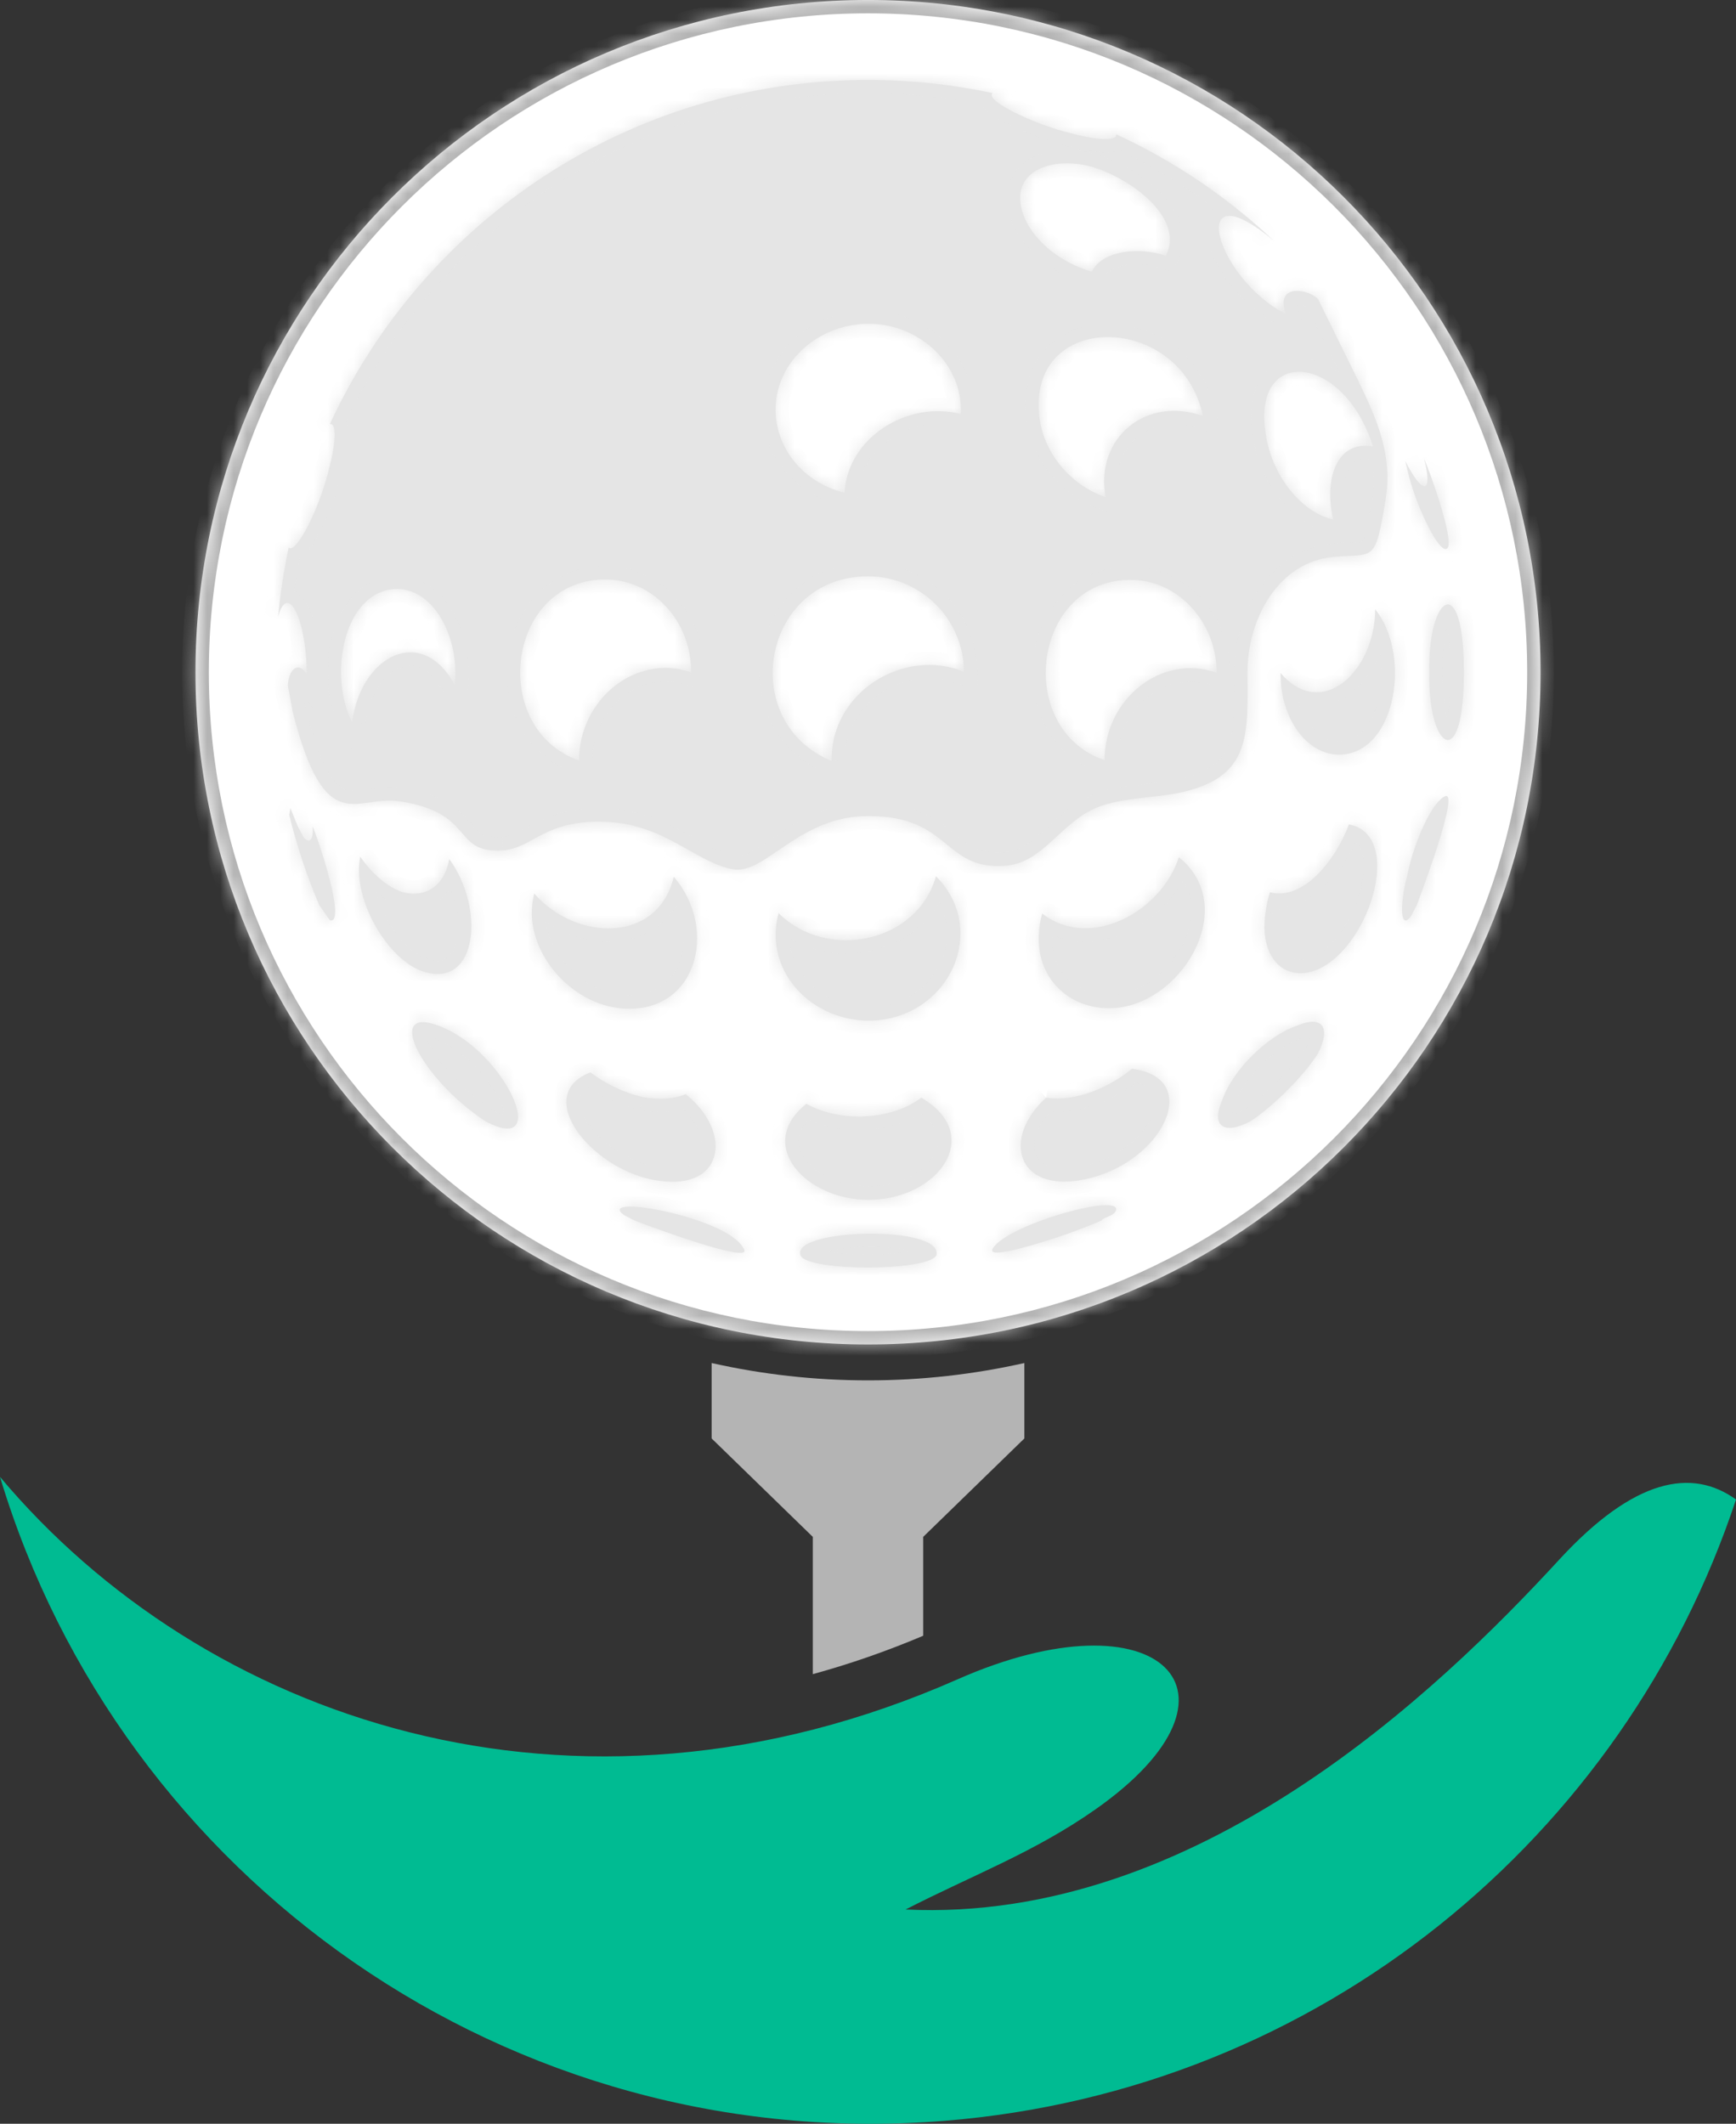
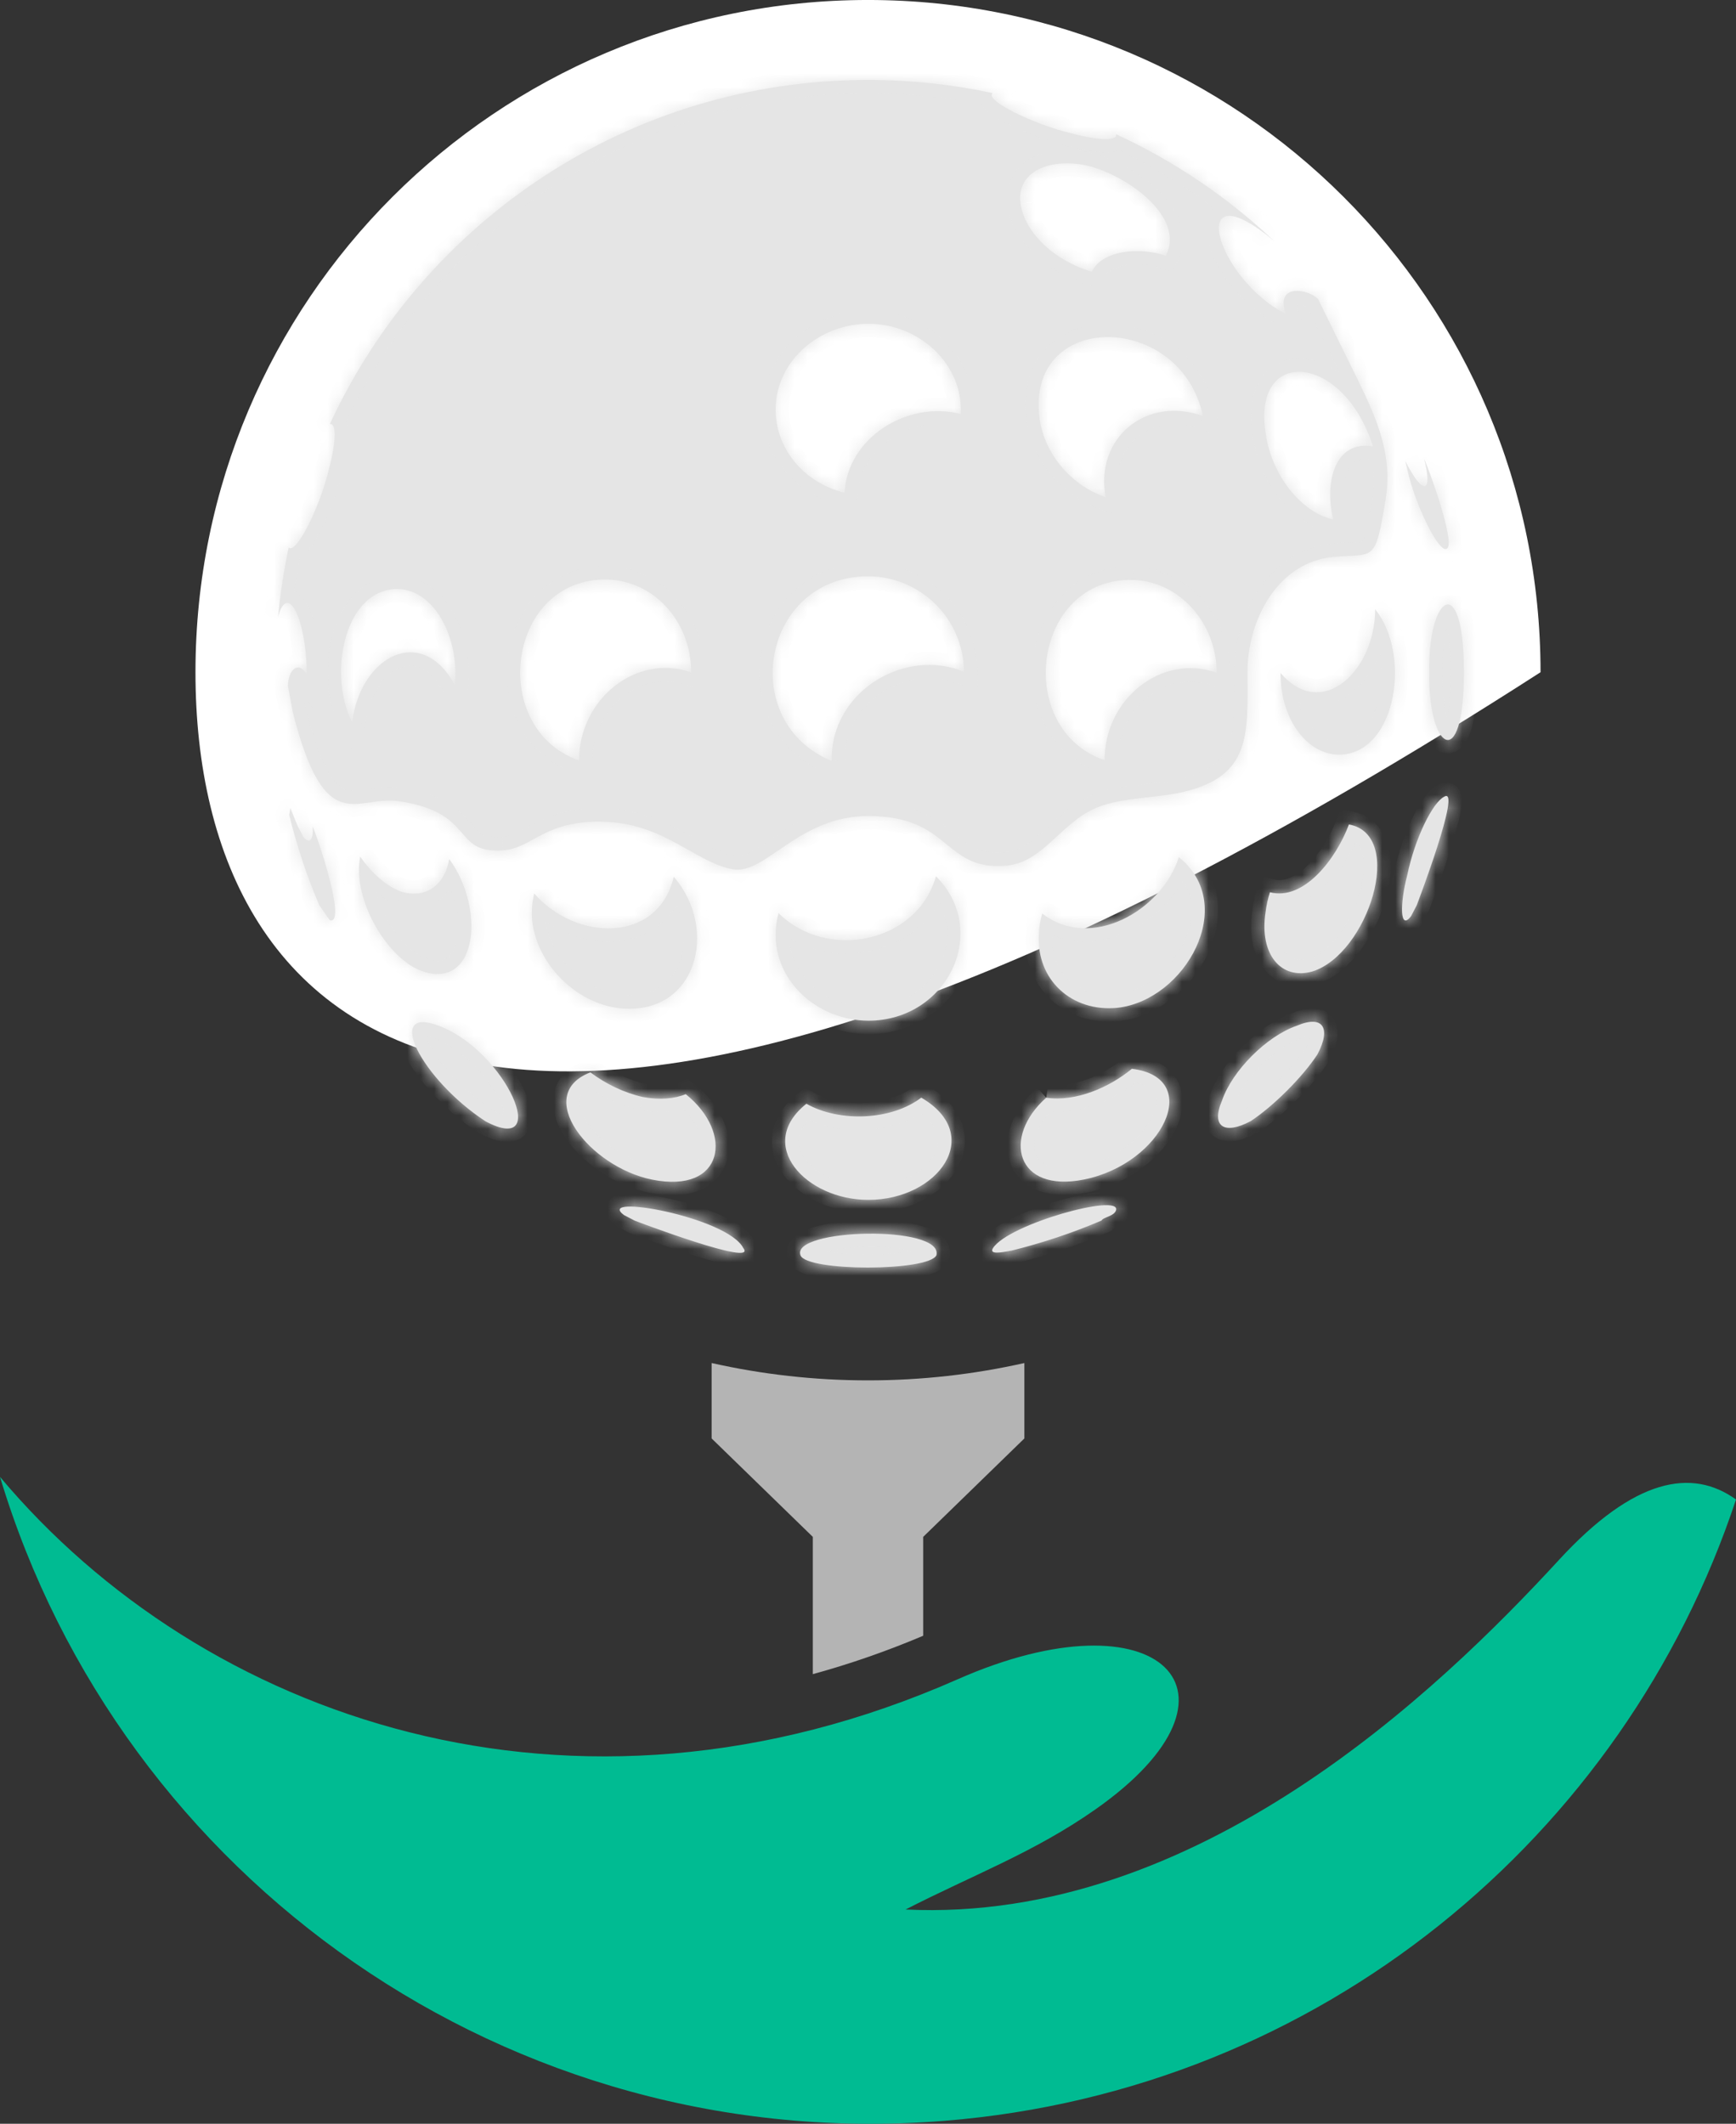
<svg xmlns="http://www.w3.org/2000/svg" width="130" height="159" viewBox="0 0 130 159" fill="none">
  <rect x="0" y="0" width="130" height="159" fill="#333333" stroke="none" />
  <g clip-path="url(#clip0)">
    <mask id="path-1-inside-1" fill="white">
-       <path fill-rule="evenodd" clip-rule="evenodd" d="M65.001 -0.001C92.815 -0.001 115.363 22.531 115.363 50.327C115.363 78.122 92.815 100.655 65.001 100.655C37.186 100.655 14.638 78.122 14.638 50.327C14.638 22.531 37.186 -0.001 65.001 -0.001" />
-     </mask>
-     <path fill-rule="evenodd" clip-rule="evenodd" d="M65.001 -0.001C92.815 -0.001 115.363 22.531 115.363 50.327C115.363 78.122 92.815 100.655 65.001 100.655C37.186 100.655 14.638 78.122 14.638 50.327C14.638 22.531 37.186 -0.001 65.001 -0.001" fill="white" />
+       </mask>
+     <path fill-rule="evenodd" clip-rule="evenodd" d="M65.001 -0.001C92.815 -0.001 115.363 22.531 115.363 50.327C37.186 100.655 14.638 78.122 14.638 50.327C14.638 22.531 37.186 -0.001 65.001 -0.001" fill="white" />
    <path d="M65.001 -1.001C93.367 -1.001 116.363 21.978 116.363 50.327H114.363C114.363 23.084 92.264 0.999 65.001 0.999V-1.001ZM116.363 50.327C116.363 78.675 93.367 101.655 65.001 101.655V99.655C92.264 99.655 114.363 77.569 114.363 50.327H116.363ZM65.001 101.655C36.635 101.655 13.638 78.675 13.638 50.327H15.638C15.638 77.569 37.738 99.655 65.001 99.655V101.655ZM13.638 50.327C13.638 21.978 36.635 -1.001 65.001 -1.001V0.999C37.738 0.999 15.638 23.084 15.638 50.327H13.638Z" fill="#B4B4B4" mask="url(#path-1-inside-1)" />
    <mask id="path-3-inside-2" fill="white">
      <path fill-rule="evenodd" clip-rule="evenodd" d="M65.007 43.146C57.071 43.161 55.153 54.043 62.282 56.97C62.151 51.88 67.652 48.428 72.186 50.294C72.162 46.352 68.955 43.156 65.007 43.146V43.146ZM30.106 66.775C28.979 66.39 27.861 65.404 26.972 64.13C26.341 67.387 29.099 71.932 31.743 72.753C35.775 74.004 36.336 67.997 33.638 64.307C33.318 66.25 31.918 67.281 30.106 66.775ZM107.031 50.327C106.915 56.131 109.627 57.985 109.627 50.327C109.627 42.669 106.915 44.523 107.031 50.327ZM36.36 83.95C41.35 86.605 37.899 78.742 32.92 76.817C28.69 75.183 31.548 80.804 36.36 83.95ZM55.661 93.437C54.487 91.117 44.498 89.324 46.73 90.969L47.533 91.387C47.535 91.388 56.791 94.909 55.661 93.437ZM70.125 93.973C70.647 91.677 59.202 91.969 59.945 93.98C60.397 95.204 69.549 95.203 70.125 93.973ZM83.573 90.61C83.965 89.302 75.539 91.631 74.366 93.432C74.032 93.943 74.987 93.776 75.688 93.634L75.697 93.641C78.04 93.064 80.312 92.306 82.492 91.376C82.588 91.129 83.439 91.058 83.573 90.61V90.61ZM105.383 65.516C104.811 67.699 104.825 69.738 105.674 68.576L106.092 67.773C106.094 67.77 109.52 58.785 108.142 59.651C107.281 60.086 105.953 62.762 105.383 65.516ZM97.097 76.799C94.859 77.572 92.288 80.143 91.516 82.38C90.665 84.36 91.685 84.986 93.661 83.933C95.38 82.798 97.549 80.628 98.653 78.941C99.704 76.966 99.078 75.947 97.097 76.799ZM78.345 82.18C75.016 85.147 76.074 89.344 81.193 88.303C87.083 87.106 90.171 80.677 84.76 80.017C83.083 81.405 80.565 82.511 78.345 82.18V82.18ZM60.386 82.635C56.522 85.718 60.353 89.834 65.032 89.83C70.258 89.825 73.782 84.978 68.989 82.176C66.764 83.879 62.877 84.043 60.386 82.635ZM48.143 82.132C46.742 81.818 45.345 81.141 44.212 80.284C39.881 81.956 44.131 87.364 48.83 88.313C54.227 89.402 54.986 84.825 51.35 81.916C50.514 82.266 49.402 82.358 48.143 82.132V82.132ZM105.383 35.138C105.886 37.567 107.834 41.713 108.396 41.033C108.92 40.4 106.973 35.016 106.644 34.36C107.298 36.857 106.611 37.237 105.229 34.505C105.274 34.707 105.325 34.918 105.383 35.138ZM95.892 50.38C95.872 53.946 98.009 56.667 100.517 56.492C104.607 56.173 105.673 48.943 102.979 45.611C102.979 50.159 99.032 54.035 95.892 50.38ZM94.767 68.32C94.298 71.451 95.931 73.388 98.271 72.732C102.435 71.439 105.294 62.5 101.014 61.724C100.062 64.286 97.645 67.466 95.099 66.799C94.943 67.293 94.829 67.802 94.767 68.32ZM77.794 69.935C77.59 73.366 80.265 75.786 83.672 75.451C88.751 74.892 92.761 67.744 88.275 64.175C87.005 68.189 81.653 71.221 78.047 68.388C77.903 68.888 77.816 69.406 77.794 69.935V69.935ZM58.084 70.168C58.188 73.631 61.294 76.383 65.021 76.416C70.961 76.411 74.185 69.697 70.089 65.603C68.671 70.615 61.922 71.954 58.305 68.363C58.144 68.938 58.066 69.544 58.084 70.168V70.168ZM39.855 68.981C40.249 72.221 43.124 75.091 46.368 75.48C52.182 76.111 53.862 69.564 50.456 65.643C49.246 70.694 43.088 70.442 40.007 66.895C39.839 67.542 39.783 68.243 39.855 68.981ZM24.698 68.901C26.003 69.239 23.741 62.571 23.414 61.877C23.469 62.882 23.204 63.221 22.718 62.662L22.282 61.82L21.744 60.498L21.655 61.007C22.231 63.349 22.989 65.619 23.92 67.799L23.933 67.803L24.698 68.901ZM65 5.985C68.202 5.985 71.325 6.325 74.335 6.969C73.686 7.513 77.492 9.338 80.233 9.984C82.433 10.568 83.711 10.519 83.573 10.047C87.949 12.065 91.94 14.775 95.406 18.036C88.771 12.495 90.926 20.749 96.275 23.5C95.458 21.117 98.076 21.678 98.709 22.402L101.715 28.51C103.14 31.439 104.308 34.122 103.758 37.427C102.965 42.199 102.912 41.425 99.893 41.69C95.641 42.064 93.398 46.483 93.419 50.351C93.445 55.033 93.643 58.028 88.775 59.25C86.678 59.776 84.069 59.663 82.131 60.463C79.423 61.582 78.125 64.598 75.3 64.816C70.601 65.177 71.259 61.088 65.009 61.094C59.769 61.098 57.324 65.516 54.884 65.08C52.131 64.587 49.844 61.759 45.508 61.538C40.762 61.296 39.939 63.512 37.655 63.662C33.792 63.919 35.681 60.845 29.872 59.983C26.679 59.51 24.352 62.874 21.93 53.334L21.56 51.359C21.57 50.204 22.306 49.411 22.973 50.477C22.949 46.312 21.517 43.517 20.821 46.201C20.986 44.432 21.253 42.691 21.618 40.987C22.125 41.542 23.913 38.157 24.643 35.073C25.213 32.909 25.162 31.637 24.7 31.752C31.732 16.541 47.132 5.985 65 5.985V5.985ZM76.431 15.248C76.709 17.409 79.007 19.555 81.762 20.338C82.487 18.804 85.188 18.432 87.293 19.143C88.854 16.218 84.193 12.96 81.193 12.35C78.273 11.83 76.085 13.043 76.431 15.248V15.248ZM58.084 30.486C57.998 33.546 60.199 36.153 63.243 36.884C63.453 32.825 67.883 29.965 71.94 30.99C72.153 27.336 68.904 24.241 65.021 24.237C61.294 24.27 58.188 27.023 58.084 30.486V30.486ZM29.493 44.104C25.66 44.429 24.607 50.66 26.37 54.076C26.99 49.127 31.569 46.674 34.065 51.295C34.422 47.715 32.452 43.903 29.493 44.104V44.104ZM94.767 32.334C95.146 35.5 97.449 38.392 99.841 38.886C99.141 36.041 100.005 32.935 102.812 33.42C100.61 26.442 93.805 25.919 94.767 32.334ZM77.794 30.719C77.918 33.659 80.047 36.287 82.796 37.222C81.966 32.749 85.886 29.609 90.083 31.152C88.472 23.476 77.347 23.206 77.794 30.719V30.719ZM51.752 50.319C51.772 46.467 48.834 43.295 45.156 43.387C37.914 43.57 36.626 54.565 43.359 56.933C43.359 52.369 47.608 48.901 51.752 50.33C51.752 50.326 51.752 50.322 51.752 50.319ZM84.857 43.419C77.317 43.207 75.882 54.582 82.716 56.912C82.711 52.337 86.961 48.91 91.108 50.361C91.108 46.651 88.323 43.524 84.857 43.419" />
    </mask>
    <path fill-rule="evenodd" clip-rule="evenodd" d="M65.007 43.146C57.071 43.161 55.153 54.043 62.282 56.97C62.151 51.88 67.652 48.428 72.186 50.294C72.162 46.352 68.955 43.156 65.007 43.146V43.146ZM30.106 66.775C28.979 66.39 27.861 65.404 26.972 64.13C26.341 67.387 29.099 71.932 31.743 72.753C35.775 74.004 36.336 67.997 33.638 64.307C33.318 66.25 31.918 67.281 30.106 66.775ZM107.031 50.327C106.915 56.131 109.627 57.985 109.627 50.327C109.627 42.669 106.915 44.523 107.031 50.327ZM36.36 83.95C41.35 86.605 37.899 78.742 32.92 76.817C28.69 75.183 31.548 80.804 36.36 83.95ZM55.661 93.437C54.487 91.117 44.498 89.324 46.73 90.969L47.533 91.387C47.535 91.388 56.791 94.909 55.661 93.437ZM70.125 93.973C70.647 91.677 59.202 91.969 59.945 93.98C60.397 95.204 69.549 95.203 70.125 93.973ZM83.573 90.61C83.965 89.302 75.539 91.631 74.366 93.432C74.032 93.943 74.987 93.776 75.688 93.634L75.697 93.641C78.04 93.064 80.312 92.306 82.492 91.376C82.588 91.129 83.439 91.058 83.573 90.61V90.61ZM105.383 65.516C104.811 67.699 104.825 69.738 105.674 68.576L106.092 67.773C106.094 67.77 109.52 58.785 108.142 59.651C107.281 60.086 105.953 62.762 105.383 65.516ZM97.097 76.799C94.859 77.572 92.288 80.143 91.516 82.38C90.665 84.36 91.685 84.986 93.661 83.933C95.38 82.798 97.549 80.628 98.653 78.941C99.704 76.966 99.078 75.947 97.097 76.799ZM78.345 82.18C75.016 85.147 76.074 89.344 81.193 88.303C87.083 87.106 90.171 80.677 84.76 80.017C83.083 81.405 80.565 82.511 78.345 82.18V82.18ZM60.386 82.635C56.522 85.718 60.353 89.834 65.032 89.83C70.258 89.825 73.782 84.978 68.989 82.176C66.764 83.879 62.877 84.043 60.386 82.635ZM48.143 82.132C46.742 81.818 45.345 81.141 44.212 80.284C39.881 81.956 44.131 87.364 48.83 88.313C54.227 89.402 54.986 84.825 51.35 81.916C50.514 82.266 49.402 82.358 48.143 82.132V82.132ZM105.383 35.138C105.886 37.567 107.834 41.713 108.396 41.033C108.92 40.4 106.973 35.016 106.644 34.36C107.298 36.857 106.611 37.237 105.229 34.505C105.274 34.707 105.325 34.918 105.383 35.138ZM95.892 50.38C95.872 53.946 98.009 56.667 100.517 56.492C104.607 56.173 105.673 48.943 102.979 45.611C102.979 50.159 99.032 54.035 95.892 50.38ZM94.767 68.32C94.298 71.451 95.931 73.388 98.271 72.732C102.435 71.439 105.294 62.5 101.014 61.724C100.062 64.286 97.645 67.466 95.099 66.799C94.943 67.293 94.829 67.802 94.767 68.32ZM77.794 69.935C77.59 73.366 80.265 75.786 83.672 75.451C88.751 74.892 92.761 67.744 88.275 64.175C87.005 68.189 81.653 71.221 78.047 68.388C77.903 68.888 77.816 69.406 77.794 69.935V69.935ZM58.084 70.168C58.188 73.631 61.294 76.383 65.021 76.416C70.961 76.411 74.185 69.697 70.089 65.603C68.671 70.615 61.922 71.954 58.305 68.363C58.144 68.938 58.066 69.544 58.084 70.168V70.168ZM39.855 68.981C40.249 72.221 43.124 75.091 46.368 75.48C52.182 76.111 53.862 69.564 50.456 65.643C49.246 70.694 43.088 70.442 40.007 66.895C39.839 67.542 39.783 68.243 39.855 68.981ZM24.698 68.901C26.003 69.239 23.741 62.571 23.414 61.877C23.469 62.882 23.204 63.221 22.718 62.662L22.282 61.82L21.744 60.498L21.655 61.007C22.231 63.349 22.989 65.619 23.92 67.799L23.933 67.803L24.698 68.901ZM65 5.985C68.202 5.985 71.325 6.325 74.335 6.969C73.686 7.513 77.492 9.338 80.233 9.984C82.433 10.568 83.711 10.519 83.573 10.047C87.949 12.065 91.94 14.775 95.406 18.036C88.771 12.495 90.926 20.749 96.275 23.5C95.458 21.117 98.076 21.678 98.709 22.402L101.715 28.51C103.14 31.439 104.308 34.122 103.758 37.427C102.965 42.199 102.912 41.425 99.893 41.69C95.641 42.064 93.398 46.483 93.419 50.351C93.445 55.033 93.643 58.028 88.775 59.25C86.678 59.776 84.069 59.663 82.131 60.463C79.423 61.582 78.125 64.598 75.3 64.816C70.601 65.177 71.259 61.088 65.009 61.094C59.769 61.098 57.324 65.516 54.884 65.08C52.131 64.587 49.844 61.759 45.508 61.538C40.762 61.296 39.939 63.512 37.655 63.662C33.792 63.919 35.681 60.845 29.872 59.983C26.679 59.51 24.352 62.874 21.93 53.334L21.56 51.359C21.57 50.204 22.306 49.411 22.973 50.477C22.949 46.312 21.517 43.517 20.821 46.201C20.986 44.432 21.253 42.691 21.618 40.987C22.125 41.542 23.913 38.157 24.643 35.073C25.213 32.909 25.162 31.637 24.7 31.752C31.732 16.541 47.132 5.985 65 5.985V5.985ZM76.431 15.248C76.709 17.409 79.007 19.555 81.762 20.338C82.487 18.804 85.188 18.432 87.293 19.143C88.854 16.218 84.193 12.96 81.193 12.35C78.273 11.83 76.085 13.043 76.431 15.248V15.248ZM58.084 30.486C57.998 33.546 60.199 36.153 63.243 36.884C63.453 32.825 67.883 29.965 71.94 30.99C72.153 27.336 68.904 24.241 65.021 24.237C61.294 24.27 58.188 27.023 58.084 30.486V30.486ZM29.493 44.104C25.66 44.429 24.607 50.66 26.37 54.076C26.99 49.127 31.569 46.674 34.065 51.295C34.422 47.715 32.452 43.903 29.493 44.104V44.104ZM94.767 32.334C95.146 35.5 97.449 38.392 99.841 38.886C99.141 36.041 100.005 32.935 102.812 33.42C100.61 26.442 93.805 25.919 94.767 32.334ZM77.794 30.719C77.918 33.659 80.047 36.287 82.796 37.222C81.966 32.749 85.886 29.609 90.083 31.152C88.472 23.476 77.347 23.206 77.794 30.719V30.719ZM51.752 50.319C51.772 46.467 48.834 43.295 45.156 43.387C37.914 43.57 36.626 54.565 43.359 56.933C43.359 52.369 47.608 48.901 51.752 50.33C51.752 50.326 51.752 50.322 51.752 50.319ZM84.857 43.419C77.317 43.207 75.882 54.582 82.716 56.912C82.711 52.337 86.961 48.91 91.108 50.361C91.108 46.651 88.323 43.524 84.857 43.419" fill="#E5E5E5" />
    <path d="M62.282 56.97L63.282 56.944L63.321 58.477L61.902 57.895L62.282 56.97ZM72.186 50.294L73.186 50.288L73.196 51.791L71.806 51.219L72.186 50.294ZM30.106 66.775L29.837 67.738L29.809 67.73L29.782 67.721L30.106 66.775ZM26.972 64.13L25.991 63.94L26.44 61.621L27.792 63.558L26.972 64.13ZM31.743 72.753L31.447 73.708L31.447 73.708L31.743 72.753ZM33.638 64.307L32.651 64.145L33.038 61.793L34.445 63.717L33.638 64.307ZM107.031 50.327L108.031 50.307L108.031 50.327L108.031 50.347L107.031 50.327ZM36.36 83.95L35.89 84.833L35.85 84.812L35.813 84.787L36.36 83.95ZM32.92 76.817L33.281 75.884L33.281 75.884L32.92 76.817ZM55.661 93.437L54.868 94.046L54.811 93.972L54.769 93.888L55.661 93.437ZM46.73 90.969L46.269 91.857L46.2 91.821L46.137 91.774L46.73 90.969ZM47.533 91.387L47.995 90.5L47.999 90.502L47.533 91.387ZM70.125 93.973L71.1 94.195L71.076 94.3L71.031 94.398L70.125 93.973ZM59.945 93.98L60.883 93.634L60.883 93.634L59.945 93.98ZM74.366 93.432L75.203 93.978L75.203 93.978L74.366 93.432ZM75.688 93.634L75.49 92.654L75.937 92.564L76.298 92.841L75.688 93.634ZM75.697 93.641L75.936 94.612L75.469 94.726L75.088 94.433L75.697 93.641ZM82.492 91.376L83.424 91.739L83.272 92.131L82.884 92.296L82.492 91.376ZM105.383 65.516L106.362 65.719L106.356 65.745L106.35 65.77L105.383 65.516ZM105.674 68.576L106.561 69.038L106.526 69.105L106.482 69.166L105.674 68.576ZM106.092 67.773L107.021 68.145L107.002 68.191L106.979 68.235L106.092 67.773ZM108.142 59.651L108.675 60.498L108.635 60.523L108.593 60.544L108.142 59.651ZM97.097 76.799L97.493 77.718L97.459 77.732L97.424 77.744L97.097 76.799ZM91.516 82.38L92.461 82.706L92.449 82.741L92.435 82.775L91.516 82.38ZM93.661 83.933L94.212 84.768L94.172 84.794L94.131 84.816L93.661 83.933ZM98.653 78.941L99.536 79.41L99.515 79.45L99.49 79.488L98.653 78.941ZM81.193 88.303L80.994 87.323L80.994 87.323L81.193 88.303ZM84.76 80.017L84.123 79.247L84.454 78.973L84.881 79.025L84.76 80.017ZM60.386 82.635L59.762 81.854L60.29 81.432L60.878 81.765L60.386 82.635ZM65.032 89.83L65.033 90.83L65.033 90.83L65.032 89.83ZM68.989 82.176L68.381 81.382L68.914 80.973L69.493 81.312L68.989 82.176ZM44.212 80.284L43.852 79.351L44.372 79.15L44.816 79.487L44.212 80.284ZM48.83 88.313L48.632 89.293L48.632 89.293L48.83 88.313ZM51.35 81.916L50.964 80.993L51.511 80.764L51.975 81.135L51.35 81.916ZM105.383 35.138L106.35 34.883L106.356 34.909L106.362 34.935L105.383 35.138ZM108.396 41.033L107.625 40.395L107.626 40.395L108.396 41.033ZM106.644 34.36L105.676 34.613L107.537 33.911L106.644 34.36ZM105.229 34.505L104.253 34.725L106.121 34.054L105.229 34.505ZM95.892 50.38L94.892 50.374L94.908 47.699L96.651 49.728L95.892 50.38ZM100.517 56.492L100.595 57.489L100.587 57.49L100.517 56.492ZM102.979 45.611H101.979V42.782L103.757 44.982L102.979 45.611ZM94.767 68.32L95.76 68.438L95.759 68.453L95.756 68.468L94.767 68.32ZM98.271 72.732L98.568 73.687L98.555 73.691L98.541 73.695L98.271 72.732ZM101.014 61.724L100.076 61.376L100.368 60.59L101.192 60.74L101.014 61.724ZM95.099 66.799L94.146 66.497L94.433 65.591L95.352 65.832L95.099 66.799ZM83.672 75.451L83.781 76.445L83.77 76.447L83.672 75.451ZM88.275 64.175L87.321 63.874L87.759 62.487L88.897 63.392L88.275 64.175ZM78.047 68.388L77.086 68.111L77.497 66.684L78.665 67.602L78.047 68.388ZM65.021 76.416L65.022 77.416L65.013 77.416L65.021 76.416ZM70.089 65.603L69.127 65.331L69.591 63.691L70.796 64.896L70.089 65.603ZM58.305 68.363L57.343 68.092L57.803 66.456L59.01 67.653L58.305 68.363ZM39.855 68.981L38.862 69.102L38.861 69.09L38.86 69.078L39.855 68.981ZM46.368 75.48L46.261 76.475L46.249 76.473L46.368 75.48ZM50.456 65.643L49.484 65.41L49.937 63.52L51.211 64.987L50.456 65.643ZM40.007 66.895L39.04 66.643L39.518 64.805L40.763 66.239L40.007 66.895ZM24.698 68.901L24.447 69.869L24.089 69.777L23.877 69.473L24.698 68.901ZM23.414 61.877L22.416 61.931L24.319 61.45L23.414 61.877ZM22.718 62.662L21.963 63.317L21.885 63.227L21.831 63.122L22.718 62.662ZM22.282 61.82L21.394 62.281L21.373 62.24L21.356 62.197L22.282 61.82ZM21.744 60.498L20.759 60.326L21.359 56.898L22.671 60.122L21.744 60.498ZM21.655 61.007L20.684 61.246L20.634 61.041L20.67 60.834L21.655 61.007ZM23.92 67.799L23.589 68.742L23.173 68.596L23 68.191L23.92 67.799ZM23.933 67.803L24.264 66.86L24.569 66.967L24.753 67.231L23.933 67.803ZM74.335 6.969L74.544 5.992L76.548 6.42L74.977 7.736L74.335 6.969ZM80.233 9.984L80.463 9.011L80.476 9.014L80.489 9.018L80.233 9.984ZM83.573 10.047L82.613 10.328L81.996 8.218L83.992 9.139L83.573 10.047ZM95.406 18.036L96.091 17.308L94.765 18.804L95.406 18.036ZM96.275 23.5L97.221 23.176L98.027 25.526L95.818 24.39L96.275 23.5ZM98.709 22.402L99.462 21.744L99.548 21.843L99.606 21.96L98.709 22.402ZM101.715 28.51L102.612 28.068L102.614 28.073L101.715 28.51ZM103.758 37.427L102.772 37.264L102.772 37.263L103.758 37.427ZM99.893 41.69L99.805 40.693L99.806 40.693L99.893 41.69ZM93.419 50.351L92.419 50.356L92.419 50.356L93.419 50.351ZM88.775 59.25L88.531 58.28L88.531 58.28L88.775 59.25ZM82.131 60.463L81.749 59.539L81.75 59.538L82.131 60.463ZM75.3 64.816L75.377 65.813L75.376 65.813L75.3 64.816ZM65.009 61.094L65.01 62.094L65.01 62.094L65.009 61.094ZM54.884 65.08L54.708 66.064L54.708 66.064L54.884 65.08ZM45.508 61.538L45.559 60.539L45.559 60.539L45.508 61.538ZM37.655 63.662L37.589 62.664L37.59 62.664L37.655 63.662ZM29.872 59.983L30.019 58.994L30.019 58.994L29.872 59.983ZM21.93 53.334L20.96 53.581L20.953 53.55L20.947 53.518L21.93 53.334ZM21.56 51.359L20.577 51.543L20.559 51.448L20.56 51.351L21.56 51.359ZM22.973 50.477L23.972 50.472L23.992 53.997L22.124 51.007L22.973 50.477ZM20.821 46.201L21.789 46.452L19.826 46.109L20.821 46.201ZM21.618 40.987L20.641 40.778L21.048 38.877L22.357 40.313L21.618 40.987ZM24.643 35.073L23.67 34.843L23.673 34.83L23.676 34.818L24.643 35.073ZM24.7 31.752L24.942 32.722L22.916 33.228L23.792 31.332L24.7 31.752ZM81.762 20.338L82.666 20.766L82.304 21.532L81.489 21.3L81.762 20.338ZM87.293 19.143L88.175 19.614L87.776 20.363L86.973 20.091L87.293 19.143ZM81.193 12.35L81.368 11.365L81.381 11.367L81.393 11.37L81.193 12.35ZM63.243 36.884L64.242 36.936L64.18 38.138L63.009 37.856L63.243 36.884ZM71.94 30.99L72.938 31.048L72.868 32.255L71.695 31.959L71.94 30.99ZM65.021 24.237L65.013 23.237L65.022 23.237L65.021 24.237ZM26.37 54.076L27.363 54.2L26.962 57.401L25.482 54.534L26.37 54.076ZM34.065 51.295L35.06 51.394L34.736 54.642L33.185 51.77L34.065 51.295ZM94.767 32.334L95.756 32.185L95.758 32.2L95.76 32.215L94.767 32.334ZM99.841 38.886L100.812 38.647L101.191 40.186L99.639 39.865L99.841 38.886ZM102.812 33.42L103.766 33.119L104.26 34.685L102.642 34.406L102.812 33.42ZM82.796 37.222L83.779 37.04L84.09 38.719L82.474 38.169L82.796 37.222ZM90.083 31.152L91.062 30.946L91.433 32.713L89.738 32.09L90.083 31.152ZM51.752 50.319L50.752 50.319L50.752 50.313L51.752 50.319ZM45.156 43.387L45.13 42.388L45.13 42.388L45.156 43.387ZM43.359 56.933H44.359V58.344L43.028 57.876L43.359 56.933ZM51.752 50.33H52.752V51.732L51.426 51.275L51.752 50.33ZM82.716 56.912L83.716 56.911L83.718 58.31L82.393 57.858L82.716 56.912ZM91.108 50.361H92.108V51.771L90.777 51.305L91.108 50.361ZM65.008 44.146C58.222 44.159 56.494 53.513 62.662 56.045L61.902 57.895C53.811 54.573 55.919 42.163 65.004 42.146L65.008 44.146ZM61.282 56.995C61.132 51.132 67.413 47.248 72.567 49.369L71.806 51.219C67.891 49.608 63.171 52.629 63.282 56.944L61.282 56.995ZM71.186 50.3C71.165 46.908 68.404 44.154 65.004 44.146L65.009 42.146C69.506 42.157 73.158 45.797 73.186 50.288L71.186 50.3ZM29.782 67.721C28.381 67.242 27.109 66.073 26.152 64.703L27.792 63.558C28.613 64.734 29.578 65.537 30.429 65.829L29.782 67.721ZM27.954 64.321C27.7 65.629 28.123 67.33 28.997 68.859C29.881 70.403 31.064 71.495 32.04 71.798L31.447 73.708C29.778 73.19 28.26 71.599 27.261 69.851C26.253 68.088 25.613 65.889 25.991 63.94L27.954 64.321ZM32.039 71.798C32.809 72.036 33.244 71.892 33.509 71.688C33.817 71.45 34.099 70.974 34.228 70.215C34.487 68.692 34.03 66.538 32.83 64.898L34.445 63.717C35.943 65.766 36.555 68.461 36.2 70.55C36.022 71.598 35.577 72.619 34.73 73.272C33.84 73.957 32.694 74.095 31.447 73.708L32.039 71.798ZM34.624 64.47C34.432 65.638 33.894 66.648 33.01 67.275C32.112 67.912 30.989 68.059 29.837 67.738L30.375 65.812C31.036 65.996 31.518 65.881 31.853 65.644C32.202 65.396 32.523 64.919 32.651 64.145L34.624 64.47ZM108.031 50.347C108.003 51.727 108.145 52.832 108.352 53.589C108.457 53.97 108.568 54.23 108.661 54.385C108.706 54.462 108.736 54.494 108.742 54.499C108.749 54.506 108.709 54.464 108.615 54.431C108.509 54.394 108.374 54.385 108.243 54.425C108.123 54.462 108.063 54.521 108.054 54.53C108.047 54.537 108.07 54.515 108.112 54.434C108.152 54.355 108.2 54.239 108.25 54.077C108.352 53.751 108.448 53.285 108.517 52.654C108.586 52.027 108.627 51.256 108.627 50.327H110.627C110.627 52.28 110.457 53.717 110.16 54.671C110.016 55.136 109.811 55.588 109.496 55.916C109.138 56.288 108.578 56.536 107.956 56.319C107.458 56.145 107.138 55.737 106.942 55.408C106.728 55.049 106.557 54.605 106.423 54.116C106.154 53.132 106.001 51.829 106.031 50.307L108.031 50.347ZM108.627 50.327C108.627 49.398 108.586 48.627 108.517 48C108.448 47.369 108.352 46.903 108.25 46.577C108.2 46.415 108.152 46.299 108.112 46.22C108.07 46.139 108.047 46.117 108.054 46.124C108.063 46.133 108.123 46.192 108.243 46.229C108.374 46.269 108.509 46.26 108.615 46.223C108.709 46.19 108.749 46.148 108.742 46.154C108.736 46.16 108.706 46.193 108.661 46.269C108.568 46.424 108.457 46.684 108.352 47.065C108.145 47.822 108.003 48.927 108.031 50.307L106.031 50.347C106.001 48.825 106.154 47.522 106.423 46.538C106.557 46.049 106.728 45.605 106.942 45.246C107.138 44.917 107.458 44.509 107.956 44.335C108.578 44.118 109.138 44.366 109.496 44.739C109.811 45.066 110.016 45.518 110.16 45.983C110.457 46.937 110.627 48.374 110.627 50.327H108.627ZM36.83 83.067C37.403 83.372 37.759 83.472 37.943 83.489C38.105 83.504 37.961 83.451 37.833 83.62C37.75 83.728 37.818 83.75 37.785 83.492C37.756 83.262 37.659 82.931 37.47 82.518C36.691 80.823 34.753 78.597 32.56 77.749L33.281 75.884C36.066 76.961 38.343 79.629 39.287 81.683C39.528 82.208 39.706 82.742 39.769 83.242C39.829 83.714 39.806 84.33 39.423 84.833C38.994 85.395 38.34 85.536 37.755 85.48C37.192 85.427 36.564 85.192 35.89 84.833L36.83 83.067ZM32.56 77.749C32.086 77.567 31.804 77.523 31.667 77.525C31.546 77.526 31.685 77.554 31.805 77.387C31.899 77.258 31.843 77.196 31.87 77.379C31.895 77.544 31.975 77.802 32.146 78.148C32.84 79.553 34.621 81.618 36.907 83.113L35.813 84.787C33.287 83.135 31.233 80.817 30.353 79.034C30.13 78.582 29.958 78.118 29.892 77.674C29.828 77.246 29.842 76.687 30.188 76.212C30.56 75.699 31.132 75.531 31.645 75.525C32.143 75.52 32.697 75.658 33.281 75.884L32.56 77.749ZM54.769 93.888C54.73 93.81 54.598 93.643 54.274 93.415C53.965 93.198 53.551 92.975 53.054 92.757C52.062 92.321 50.838 91.948 49.699 91.692C48.54 91.43 47.567 91.312 47.061 91.334C46.938 91.339 46.893 91.351 46.899 91.349C46.904 91.348 46.949 91.335 47.012 91.297C47.076 91.259 47.192 91.175 47.285 91.019C47.524 90.616 47.351 90.253 47.292 90.161C47.243 90.084 47.219 90.087 47.324 90.165L46.137 91.774C45.963 91.646 45.756 91.47 45.608 91.24C45.451 90.995 45.264 90.503 45.566 89.997C45.8 89.603 46.189 89.472 46.352 89.425C46.559 89.366 46.779 89.344 46.977 89.335C47.753 89.303 48.933 89.469 50.138 89.74C51.364 90.016 52.718 90.424 53.859 90.925C54.429 91.176 54.971 91.46 55.424 91.779C55.862 92.087 56.3 92.483 56.554 92.985L54.769 93.888ZM47.192 90.082L47.995 90.5L47.072 92.274L46.269 91.857L47.192 90.082ZM47.999 90.502C47.948 90.477 47.895 90.454 47.893 90.454C47.892 90.454 47.891 90.453 47.891 90.453C47.891 90.453 47.891 90.453 47.891 90.453C47.892 90.453 47.893 90.454 47.895 90.455C47.9 90.456 47.906 90.459 47.914 90.462C47.931 90.468 47.957 90.478 47.99 90.49C48.056 90.516 48.154 90.552 48.278 90.598C48.527 90.691 48.881 90.822 49.303 90.974C50.147 91.279 51.257 91.669 52.327 92.012C53.413 92.36 54.406 92.642 55.039 92.753C55.194 92.779 55.306 92.792 55.38 92.796C55.474 92.8 55.438 92.786 55.343 92.816C55.24 92.847 54.816 93.03 54.762 93.553C54.742 93.748 54.791 93.892 54.818 93.954C54.833 93.989 54.847 94.013 54.855 94.026C54.859 94.033 54.863 94.038 54.865 94.041C54.867 94.044 54.868 94.046 54.868 94.046L56.455 92.828C56.551 92.953 56.799 93.297 56.751 93.76C56.685 94.393 56.179 94.651 55.931 94.727C55.69 94.801 55.447 94.801 55.282 94.793C55.097 94.784 54.897 94.758 54.697 94.723C53.913 94.587 52.804 94.265 51.716 93.917C50.614 93.563 49.479 93.164 48.623 92.855C48.194 92.7 47.834 92.567 47.58 92.473C47.453 92.425 47.353 92.388 47.285 92.362C47.25 92.349 47.224 92.339 47.206 92.332C47.197 92.329 47.19 92.326 47.185 92.324C47.182 92.323 47.18 92.323 47.179 92.322C47.178 92.322 47.177 92.321 47.176 92.321C47.176 92.321 47.175 92.32 47.174 92.32C47.172 92.319 47.118 92.297 47.068 92.272L47.999 90.502ZM69.15 93.751C69.104 93.955 69.252 94.068 69.185 94.015C69.083 93.933 68.837 93.808 68.392 93.689C67.527 93.458 66.27 93.343 64.966 93.361C63.663 93.379 62.415 93.528 61.571 93.769C61.132 93.894 60.904 94.017 60.822 94.084C60.788 94.111 60.838 94.083 60.877 93.981C60.925 93.855 60.917 93.724 60.883 93.634L59.007 94.327C58.881 93.985 58.875 93.616 59.009 93.266C59.134 92.94 59.353 92.701 59.559 92.533C59.959 92.208 60.499 91.995 61.021 91.846C62.097 91.539 63.538 91.381 64.939 91.361C66.338 91.342 67.798 91.46 68.909 91.757C69.452 91.902 70.009 92.115 70.429 92.449C70.886 92.811 71.277 93.417 71.1 94.195L69.15 93.751ZM60.883 93.634C60.85 93.543 60.805 93.479 60.773 93.442C60.742 93.406 60.719 93.389 60.716 93.387C60.714 93.385 60.751 93.41 60.852 93.45C61.053 93.528 61.373 93.61 61.808 93.682C62.667 93.823 63.814 93.897 64.988 93.897C66.162 93.896 67.317 93.821 68.194 93.678C68.637 93.606 68.97 93.523 69.188 93.441C69.297 93.4 69.347 93.37 69.358 93.363C69.377 93.35 69.288 93.402 69.22 93.549L71.031 94.398C70.89 94.698 70.663 94.894 70.484 95.016C70.297 95.143 70.091 95.238 69.893 95.312C69.499 95.461 69.019 95.57 68.516 95.652C67.5 95.817 66.231 95.896 64.989 95.897C63.747 95.897 62.485 95.82 61.483 95.655C60.988 95.574 60.514 95.465 60.126 95.314C59.932 95.238 59.725 95.139 59.539 95.004C59.36 94.873 59.129 94.657 59.007 94.327L60.883 93.634ZM82.615 90.323C82.568 90.48 82.56 90.755 82.745 91.003C82.82 91.104 82.902 91.164 82.955 91.195C83.007 91.226 83.045 91.238 83.053 91.24C83.066 91.244 83.033 91.233 82.931 91.229C82.835 91.226 82.708 91.229 82.547 91.242C81.889 91.297 80.909 91.502 79.837 91.815C78.773 92.126 77.674 92.527 76.784 92.95C76.338 93.162 75.964 93.371 75.678 93.566C75.376 93.772 75.244 93.916 75.203 93.978L73.528 92.886C73.781 92.497 74.168 92.175 74.55 91.914C74.949 91.642 75.422 91.383 75.925 91.144C76.933 90.665 78.136 90.228 79.276 89.895C80.408 89.564 81.534 89.32 82.382 89.249C82.78 89.216 83.239 89.209 83.623 89.323C83.814 89.38 84.123 89.506 84.349 89.809C84.615 90.166 84.627 90.576 84.531 90.897L82.615 90.323ZM75.203 93.978C75.207 93.972 75.224 93.946 75.241 93.904C75.258 93.862 75.283 93.79 75.293 93.693C75.316 93.461 75.241 93.194 75.043 92.995C74.886 92.836 74.724 92.795 74.69 92.786C74.642 92.775 74.624 92.777 74.654 92.778C74.811 92.78 75.113 92.73 75.49 92.654L75.887 94.614C75.561 94.68 75.036 94.784 74.623 94.778C74.511 94.776 74.367 94.766 74.215 94.729C74.077 94.695 73.833 94.615 73.623 94.403C73.372 94.15 73.271 93.813 73.303 93.493C73.33 93.223 73.445 93.013 73.528 92.885L75.203 93.978ZM76.298 92.841L76.306 92.848L75.088 94.433L75.079 94.427L76.298 92.841ZM75.458 92.669C77.749 92.106 79.969 91.364 82.1 90.457L82.884 92.296C80.654 93.247 78.331 94.022 75.936 94.612L75.458 92.669ZM81.56 91.014C81.658 90.761 81.824 90.601 81.931 90.514C82.042 90.424 82.153 90.363 82.229 90.324C82.359 90.258 82.558 90.178 82.62 90.151C82.669 90.13 82.705 90.113 82.733 90.098C82.761 90.084 82.771 90.076 82.769 90.078C82.767 90.079 82.742 90.097 82.711 90.136C82.678 90.177 82.64 90.24 82.615 90.322L84.531 90.897C84.412 91.291 84.153 91.543 83.953 91.689C83.758 91.833 83.549 91.928 83.416 91.986C83.237 92.064 83.197 92.076 83.136 92.107C83.117 92.117 83.145 92.105 83.19 92.068C83.232 92.034 83.35 91.93 83.424 91.739L81.56 91.014ZM106.35 65.77C106.076 66.814 105.965 67.754 105.994 68.24C106.001 68.358 106.014 68.4 106.011 68.39C106.009 68.383 105.994 68.338 105.953 68.275C105.912 68.212 105.826 68.104 105.674 68.02C105.291 67.808 104.952 67.964 104.858 68.023C104.783 68.071 104.788 68.093 104.867 67.986L106.482 69.166C106.348 69.349 106.167 69.561 105.931 69.712C105.677 69.873 105.201 70.044 104.706 69.77C104.308 69.55 104.161 69.171 104.105 68.998C104.038 68.786 104.01 68.561 103.997 68.36C103.95 67.572 104.117 66.401 104.415 65.263L106.35 65.77ZM104.787 68.114L105.205 67.311L106.979 68.235L106.561 69.038L104.787 68.114ZM105.164 67.402C105.157 67.42 106.005 65.195 106.682 63.081C107.023 62.014 107.304 61.028 107.419 60.38C107.447 60.222 107.461 60.102 107.467 60.017C107.473 59.918 107.462 59.92 107.476 59.979C107.482 60.004 107.571 60.383 108.007 60.54C108.211 60.614 108.39 60.596 108.498 60.569C108.6 60.544 108.662 60.506 108.675 60.498L107.61 58.805C107.764 58.708 108.183 58.478 108.685 58.659C109.223 58.852 109.379 59.336 109.423 59.523C109.475 59.745 109.473 59.969 109.463 60.141C109.451 60.327 109.424 60.527 109.388 60.729C109.248 61.522 108.93 62.62 108.587 63.691C107.894 65.854 107.029 68.123 107.021 68.145L105.164 67.402ZM108.593 60.544C108.602 60.539 108.474 60.621 108.241 60.946C108.03 61.24 107.794 61.647 107.555 62.146C107.079 63.142 106.63 64.422 106.362 65.719L104.403 65.314C104.705 63.856 105.206 62.422 105.751 61.282C106.024 60.713 106.317 60.197 106.615 59.781C106.891 59.397 107.252 58.981 107.692 58.758L108.593 60.544ZM97.424 77.744C96.491 78.066 95.414 78.798 94.464 79.748C93.514 80.698 92.782 81.775 92.461 82.706L90.57 82.054C91.021 80.748 91.961 79.421 93.049 78.333C94.138 77.245 95.465 76.305 96.771 75.854L97.424 77.744ZM92.435 82.775C92.251 83.202 92.211 83.463 92.214 83.585C92.215 83.639 92.224 83.636 92.208 83.6C92.189 83.559 92.15 83.508 92.096 83.47C91.996 83.402 91.982 83.463 92.212 83.426C92.428 83.391 92.755 83.283 93.19 83.051L94.131 84.816C93.579 85.11 93.037 85.318 92.532 85.4C92.042 85.48 91.456 85.458 90.961 85.117C90.426 84.749 90.226 84.17 90.215 83.627C90.203 83.108 90.355 82.548 90.597 81.985L92.435 82.775ZM93.11 83.099C94.718 82.037 96.788 79.964 97.817 78.393L99.49 79.488C98.309 81.292 96.043 83.559 94.212 84.768L93.11 83.099ZM97.771 78.471C98.002 78.035 98.11 77.709 98.145 77.494C98.182 77.264 98.121 77.278 98.189 77.378C98.227 77.433 98.278 77.471 98.32 77.49C98.355 77.506 98.358 77.497 98.303 77.496C98.181 77.494 97.92 77.534 97.493 77.718L96.702 75.881C97.264 75.638 97.824 75.486 98.344 75.496C98.886 75.508 99.466 75.707 99.835 76.241C100.177 76.736 100.199 77.322 100.119 77.812C100.038 78.317 99.83 78.858 99.536 79.41L97.771 78.471ZM79.011 82.927C77.514 84.26 77.252 85.639 77.536 86.391C77.772 87.014 78.658 87.798 80.994 87.323L81.392 89.283C78.609 89.849 76.406 89.055 75.666 87.099C74.974 85.271 75.847 83.067 77.68 81.434L79.011 82.927ZM80.994 87.323C83.663 86.781 85.619 85.059 86.303 83.546C86.644 82.794 86.614 82.237 86.431 81.891C86.258 81.566 85.8 81.151 84.639 81.01L84.881 79.025C86.425 79.213 87.611 79.849 88.197 80.953C88.772 82.035 88.617 83.284 88.126 84.371C87.146 86.537 84.613 88.628 81.392 89.283L80.994 87.323ZM85.398 80.788C83.599 82.277 80.802 83.558 78.198 83.169L78.493 81.191C80.327 81.465 82.567 80.534 84.123 79.247L85.398 80.788ZM61.009 83.417C60.192 84.069 59.883 84.69 59.814 85.195C59.746 85.701 59.898 86.247 60.305 86.79C61.143 87.908 62.948 88.831 65.031 88.83L65.033 90.83C62.437 90.832 59.986 89.699 58.705 87.99C58.053 87.119 57.679 86.058 57.833 84.926C57.986 83.792 58.648 82.743 59.762 81.854L61.009 83.417ZM65.031 88.83C67.372 88.828 69.192 87.737 69.909 86.538C70.256 85.96 70.337 85.383 70.172 84.848C70.004 84.303 69.532 83.652 68.484 83.039L69.493 81.312C70.841 82.101 71.727 83.106 72.083 84.258C72.442 85.421 72.214 86.582 71.625 87.565C70.472 89.492 67.918 90.827 65.033 90.83L65.031 88.83ZM69.597 82.969C68.284 83.974 66.546 84.486 64.837 84.571C63.126 84.657 61.335 84.321 59.893 83.506L60.878 81.765C61.927 82.358 63.326 82.644 64.737 82.574C66.151 82.503 67.468 82.081 68.381 81.382L69.597 82.969ZM47.924 83.107C46.373 82.76 44.846 82.018 43.608 81.081L44.816 79.487C45.843 80.265 47.111 80.876 48.361 81.156L47.924 83.107ZM44.572 81.217C43.725 81.544 43.489 81.96 43.43 82.288C43.357 82.691 43.488 83.289 43.97 84.018C44.93 85.474 46.937 86.91 49.028 87.332L48.632 89.293C46.024 88.766 43.557 87.024 42.3 85.12C41.674 84.17 41.26 83.043 41.462 81.932C41.677 80.746 42.534 79.86 43.852 79.351L44.572 81.217ZM49.028 87.332C50.251 87.579 51.095 87.48 51.628 87.258C52.136 87.047 52.404 86.713 52.519 86.327C52.768 85.496 52.369 84.011 50.726 82.697L51.975 81.135C53.968 82.729 55.007 84.987 54.436 86.9C54.141 87.886 53.435 88.674 52.396 89.105C51.382 89.526 50.107 89.591 48.632 89.293L49.028 87.332ZM51.737 82.838C50.677 83.282 49.359 83.367 47.965 83.116L48.32 81.147C49.445 81.35 50.351 81.25 50.964 80.993L51.737 82.838ZM106.362 34.935C106.592 36.045 107.17 37.607 107.764 38.808C108.064 39.415 108.336 39.866 108.534 40.109C108.647 40.248 108.659 40.222 108.566 40.176C108.506 40.147 108.35 40.085 108.135 40.115C107.897 40.149 107.724 40.277 107.625 40.395L109.167 41.67C108.998 41.874 108.744 42.049 108.415 42.095C108.109 42.139 107.853 42.054 107.685 41.972C107.376 41.82 107.14 41.564 106.983 41.372C106.642 40.953 106.291 40.342 105.971 39.694C105.324 38.386 104.677 36.66 104.403 35.34L106.362 34.935ZM107.626 40.395C107.508 40.538 107.486 40.665 107.485 40.67C107.481 40.688 107.486 40.673 107.485 40.609C107.482 40.481 107.459 40.28 107.407 40.001C107.303 39.451 107.111 38.739 106.884 37.998C106.422 36.495 105.874 35.055 105.75 34.808L107.537 33.911C107.743 34.321 108.332 35.901 108.796 37.412C109.031 38.178 109.248 38.972 109.372 39.63C109.434 39.955 109.479 40.283 109.484 40.573C109.487 40.718 109.48 40.884 109.448 41.051C109.418 41.206 109.35 41.449 109.167 41.67L107.626 40.395ZM107.611 34.106C107.783 34.764 107.885 35.343 107.893 35.803C107.897 36.025 107.881 36.291 107.795 36.544C107.712 36.789 107.483 37.228 106.943 37.363C106.454 37.486 106.062 37.262 105.884 37.138C105.677 36.994 105.498 36.802 105.345 36.612C105.034 36.225 104.696 35.667 104.337 34.957L106.121 34.054C106.453 34.709 106.719 35.128 106.905 35.36C107.001 35.479 107.043 35.508 107.029 35.498C107.02 35.492 106.97 35.458 106.883 35.431C106.791 35.403 106.639 35.378 106.457 35.423C106.048 35.526 105.919 35.85 105.901 35.903C105.88 35.963 105.895 35.96 105.893 35.837C105.889 35.608 105.831 35.204 105.676 34.613L107.611 34.106ZM106.204 34.286C106.248 34.478 106.295 34.677 106.35 34.883L104.415 35.392C104.354 35.159 104.301 34.937 104.253 34.725L106.204 34.286ZM96.892 50.385C96.883 51.975 97.356 53.324 98.05 54.231C98.743 55.136 99.606 55.553 100.448 55.495L100.587 57.49C98.92 57.606 97.46 56.75 96.462 55.447C95.466 54.145 94.881 52.35 94.892 50.374L96.892 50.385ZM100.44 55.495C101.801 55.389 102.9 54.098 103.31 51.99C103.713 49.925 103.311 47.612 102.202 46.239L103.757 44.982C105.341 46.941 105.753 49.909 105.274 52.373C104.802 54.793 103.323 57.277 100.595 57.489L100.44 55.495ZM103.979 45.611C103.979 48.137 102.892 50.557 101.23 51.859C100.385 52.521 99.348 52.921 98.227 52.811C97.101 52.701 96.045 52.091 95.134 51.031L96.651 49.728C97.31 50.495 97.924 50.772 98.422 50.821C98.924 50.87 99.463 50.702 99.997 50.284C101.094 49.425 101.979 47.633 101.979 45.611H103.979ZM95.756 68.468C95.548 69.859 95.834 70.811 96.243 71.317C96.609 71.769 97.176 72 98.002 71.769L98.541 73.695C97.026 74.119 95.606 73.71 94.688 72.575C93.814 71.494 93.518 69.912 93.778 68.172L95.756 68.468ZM97.975 71.777C98.747 71.537 99.549 70.906 100.263 69.969C100.969 69.043 101.529 67.896 101.846 66.764C102.169 65.616 102.215 64.585 102.013 63.857C101.828 63.193 101.464 62.822 100.835 62.708L101.192 60.74C102.703 61.014 103.587 62.051 103.94 63.322C104.276 64.529 104.15 65.959 103.772 67.304C103.39 68.666 102.721 70.044 101.854 71.182C100.995 72.309 99.878 73.28 98.568 73.687L97.975 71.777ZM101.951 62.072C101.434 63.463 100.521 65.031 99.358 66.183C98.216 67.314 96.625 68.233 94.846 67.767L95.352 65.832C96.118 66.033 97.009 65.694 97.95 64.762C98.87 63.85 99.641 62.547 100.076 61.376L101.951 62.072ZM96.052 67.102C95.913 67.539 95.814 67.987 95.76 68.438L93.774 68.201C93.844 67.618 93.972 67.047 94.146 66.497L96.052 67.102ZM78.793 69.995C78.627 72.775 80.742 74.735 83.574 74.456L83.77 76.447C79.788 76.838 76.553 73.957 76.796 69.876L78.793 69.995ZM83.563 74.457C85.688 74.223 87.695 72.572 88.654 70.519C89.598 68.5 89.428 66.371 87.652 64.958L88.897 63.392C91.607 65.548 91.676 68.778 90.466 71.365C89.273 73.918 86.735 76.12 83.781 76.445L83.563 74.457ZM89.228 64.477C88.5 66.779 86.633 68.745 84.459 69.756C82.267 70.775 79.604 70.883 77.43 69.174L78.665 67.602C80.096 68.726 81.912 68.735 83.615 67.942C85.336 67.142 86.78 65.585 87.321 63.874L89.228 64.477ZM79.008 68.664C78.885 69.091 78.812 69.53 78.793 69.977L76.795 69.894C76.821 69.282 76.921 68.685 77.086 68.111L79.008 68.664ZM59.084 70.138C59.169 72.984 61.757 75.388 65.03 75.416L65.013 77.416C60.831 77.38 57.207 74.277 57.084 70.198L59.084 70.138ZM65.021 75.416C67.59 75.414 69.537 73.97 70.415 72.116C71.287 70.272 71.105 68.033 69.382 66.311L70.796 64.896C73.169 67.268 73.424 70.432 72.222 72.971C71.027 75.498 68.392 77.413 65.022 77.416L65.021 75.416ZM71.051 65.876C70.226 68.793 67.851 70.608 65.238 71.186C62.633 71.762 59.681 71.138 57.601 69.073L59.01 67.653C60.547 69.179 62.778 69.681 64.806 69.233C66.825 68.786 68.534 67.426 69.127 65.331L71.051 65.876ZM59.268 68.634C59.133 69.112 59.069 69.617 59.084 70.139L57.084 70.197C57.063 69.47 57.154 68.763 57.343 68.092L59.268 68.634ZM40.847 68.86C41.186 71.643 43.7 74.153 46.487 74.487L46.249 76.473C42.548 76.029 39.312 72.8 38.862 69.102L40.847 68.86ZM46.476 74.486C47.733 74.623 48.695 74.366 49.402 73.917C50.113 73.464 50.631 72.775 50.926 71.936C51.524 70.24 51.177 67.998 49.701 66.299L51.211 64.987C53.141 67.209 53.658 70.201 52.813 72.6C52.387 73.81 51.608 74.884 50.475 75.604C49.339 76.328 47.91 76.653 46.261 76.475L46.476 74.486ZM51.429 65.876C50.711 68.873 48.463 70.343 45.993 70.492C43.594 70.636 40.987 69.549 39.252 67.55L40.763 66.239C42.108 67.788 44.12 68.601 45.873 68.495C47.555 68.394 48.992 67.464 49.484 65.41L51.429 65.876ZM40.975 67.147C40.838 67.675 40.789 68.258 40.85 68.884L38.86 69.078C38.776 68.228 38.84 67.409 39.04 66.643L40.975 67.147ZM24.948 67.933C24.849 67.908 24.641 67.887 24.418 68.011C24.21 68.126 24.129 68.29 24.107 68.344C24.078 68.414 24.111 68.373 24.096 68.101C24.068 67.617 23.919 66.873 23.7 66.027C23.262 64.336 22.633 62.566 22.509 62.303L24.319 61.45C24.522 61.882 25.188 63.794 25.636 65.525C25.86 66.391 26.053 67.294 26.092 67.987C26.11 68.304 26.109 68.733 25.955 69.106C25.871 69.312 25.704 69.585 25.386 69.761C25.053 69.945 24.709 69.937 24.447 69.869L24.948 67.933ZM24.413 61.822C24.428 62.114 24.424 62.396 24.386 62.651C24.352 62.874 24.273 63.22 24.029 63.506C23.892 63.667 23.691 63.819 23.424 63.891C23.159 63.961 22.913 63.929 22.719 63.864C22.372 63.747 22.121 63.499 21.963 63.317L23.474 62.007C23.559 62.104 23.523 62.024 23.36 61.969C23.258 61.935 23.097 61.908 22.908 61.958C22.718 62.009 22.586 62.116 22.509 62.207C22.384 62.352 22.392 62.46 22.408 62.354C22.419 62.279 22.427 62.143 22.416 61.931L24.413 61.822ZM21.831 63.122L21.394 62.281L23.17 61.36L23.606 62.202L21.831 63.122ZM21.356 62.197L20.818 60.875L22.671 60.122L23.208 61.444L21.356 62.197ZM22.729 60.671L22.64 61.179L20.67 60.834L20.759 60.326L22.729 60.671ZM22.627 60.768C23.19 63.058 23.931 65.276 24.84 67.406L23 68.191C22.048 65.961 21.273 63.639 20.684 61.246L22.627 60.768ZM24.251 66.855L24.264 66.86L23.602 68.746L23.589 68.742L24.251 66.855ZM24.753 67.231L25.518 68.33L23.877 69.473L23.112 68.375L24.753 67.231ZM65 4.985C68.273 4.985 71.466 5.333 74.544 5.992L74.126 7.947C71.184 7.317 68.131 6.985 65 6.985V4.985ZM74.977 7.736C75.091 7.641 75.213 7.476 75.251 7.248C75.285 7.038 75.23 6.88 75.199 6.812C75.15 6.706 75.113 6.707 75.238 6.812C75.456 6.993 75.873 7.251 76.459 7.543C77.611 8.118 79.176 8.707 80.463 9.011L80.004 10.957C78.549 10.614 76.84 9.968 75.566 9.333C74.939 9.021 74.355 8.68 73.956 8.346C73.773 8.194 73.524 7.958 73.38 7.645C73.302 7.474 73.229 7.221 73.277 6.924C73.329 6.609 73.499 6.366 73.693 6.203L74.977 7.736ZM80.489 9.018C81.553 9.3 82.328 9.41 82.783 9.411C83.034 9.412 83.07 9.378 83.002 9.409C82.958 9.429 82.805 9.508 82.692 9.706C82.562 9.933 82.567 10.169 82.613 10.328L84.533 9.766C84.614 10.043 84.609 10.383 84.427 10.701C84.261 10.99 84.014 11.145 83.836 11.227C83.498 11.382 83.103 11.412 82.777 11.411C82.077 11.409 81.113 11.252 79.977 10.951L80.489 9.018ZM83.992 9.139C88.467 11.203 92.548 13.974 96.091 17.308L94.721 18.765C91.332 15.576 87.431 12.928 83.154 10.955L83.992 9.139ZM94.765 18.804C93.967 18.137 93.334 17.706 92.851 17.451C92.345 17.183 92.102 17.161 92.048 17.164C92.04 17.164 92.095 17.162 92.168 17.11C92.243 17.057 92.275 16.996 92.284 16.973C92.288 16.964 92.246 17.095 92.323 17.443C92.469 18.108 92.944 19.088 93.734 20.086C94.514 21.071 95.546 22 96.733 22.611L95.818 24.39C94.33 23.624 93.087 22.49 92.166 21.327C91.254 20.176 90.601 18.924 90.37 17.874C90.258 17.365 90.214 16.768 90.425 16.236C90.538 15.952 90.726 15.68 91.012 15.478C91.296 15.277 91.617 15.185 91.932 15.167C92.526 15.133 93.161 15.352 93.786 15.683C94.435 16.026 95.186 16.55 96.047 17.269L94.765 18.804ZM95.329 23.825C95.088 23.122 95.009 22.388 95.334 21.762C95.682 21.089 96.327 20.846 96.843 20.792C97.35 20.738 97.868 20.84 98.289 20.994C98.696 21.142 99.15 21.388 99.462 21.744L97.956 23.06C97.962 23.067 97.939 23.041 97.867 22.997C97.799 22.955 97.709 22.911 97.604 22.873C97.382 22.792 97.177 22.767 97.054 22.78C96.937 22.793 97.042 22.811 97.11 22.681C97.153 22.597 97.053 22.687 97.221 23.176L95.329 23.825ZM99.606 21.96L102.612 28.068L100.818 28.951L97.811 22.844L99.606 21.96ZM102.614 28.073C104.038 30.999 105.351 33.942 104.744 37.591L102.772 37.263C103.264 34.302 102.242 31.88 100.816 28.947L102.614 28.073ZM104.744 37.591C104.548 38.774 104.388 39.671 104.209 40.331C104.035 40.972 103.799 41.574 103.325 41.995C102.828 42.438 102.234 42.536 101.748 42.579C101.5 42.601 101.219 42.612 100.94 42.625C100.651 42.638 100.337 42.654 99.981 42.686L99.806 40.693C100.204 40.658 100.552 40.641 100.847 40.627C101.152 40.613 101.377 40.604 101.571 40.587C101.763 40.57 101.87 40.549 101.935 40.528C101.964 40.519 101.979 40.512 101.985 40.509C101.99 40.506 101.993 40.504 101.995 40.502C102.012 40.487 102.126 40.372 102.279 39.807C102.427 39.262 102.572 38.467 102.772 37.264L104.744 37.591ZM99.981 42.686C98.217 42.841 96.844 43.827 95.885 45.265C94.917 46.718 94.409 48.59 94.419 50.346L92.419 50.356C92.407 48.244 93.01 45.973 94.221 44.156C95.442 42.323 97.317 40.913 99.805 40.693L99.981 42.686ZM94.419 50.345C94.425 51.496 94.443 52.603 94.387 53.601C94.331 54.603 94.197 55.569 93.869 56.448C93.533 57.346 92.999 58.138 92.178 58.787C91.368 59.426 90.326 59.892 89.018 60.22L88.531 58.28C89.658 57.997 90.416 57.63 90.938 57.218C91.447 56.815 91.775 56.336 91.995 55.748C92.222 55.141 92.339 54.404 92.39 53.489C92.442 52.57 92.425 51.547 92.419 50.356L94.419 50.345ZM89.018 60.22C87.889 60.503 86.619 60.615 85.511 60.747C84.353 60.884 83.341 61.045 82.513 61.387L81.75 59.538C82.859 59.08 84.121 58.898 85.275 58.761C86.481 58.617 87.564 58.523 88.531 58.28L89.018 60.22ZM82.513 61.387C81.363 61.862 80.519 62.732 79.431 63.718C78.406 64.648 77.154 65.676 75.377 65.813L75.223 63.819C76.27 63.739 77.08 63.15 78.088 62.237C79.032 61.381 80.192 60.182 81.749 59.539L82.513 61.387ZM75.376 65.813C74.044 65.916 73.027 65.704 72.158 65.289C71.329 64.893 70.671 64.323 70.106 63.865C69.519 63.389 68.959 62.964 68.203 62.645C67.454 62.327 66.458 62.092 65.01 62.094L65.008 60.094C66.685 60.092 67.951 60.366 68.983 60.803C70.009 61.237 70.749 61.811 71.366 62.312C72.005 62.83 72.454 63.214 73.019 63.484C73.543 63.734 74.206 63.897 75.223 63.819L75.376 65.813ZM65.01 62.094C62.695 62.096 60.98 63.062 59.452 64.084C58.722 64.572 57.943 65.139 57.233 65.522C56.507 65.914 55.65 66.233 54.708 66.064L55.06 64.096C55.338 64.145 55.702 64.076 56.284 63.762C56.883 63.439 57.5 62.983 58.341 62.421C59.955 61.341 62.083 60.096 65.008 60.094L65.01 62.094ZM54.708 66.064C53.883 65.917 53.125 65.6 52.416 65.242C51.733 64.897 50.987 64.454 50.31 64.084C48.9 63.314 47.402 62.636 45.457 62.536L45.559 60.539C47.95 60.661 49.763 61.507 51.269 62.329C52.05 62.756 52.662 63.126 53.318 63.457C53.948 63.775 54.508 63.997 55.06 64.096L54.708 66.064ZM45.457 62.536C43.277 62.425 42.056 62.872 41.106 63.347C40.854 63.473 40.62 63.602 40.372 63.738C40.13 63.87 39.873 64.01 39.608 64.136C39.067 64.394 38.46 64.611 37.721 64.66L37.59 62.664C37.992 62.638 38.344 62.522 38.748 62.33C38.956 62.231 39.167 62.117 39.412 61.983C39.651 61.852 39.92 61.704 40.211 61.559C41.43 60.949 42.993 60.408 45.559 60.539L45.457 62.536ZM37.722 64.66C36.627 64.733 35.805 64.577 35.124 64.181C34.49 63.813 34.06 63.267 33.74 62.9C33.398 62.507 33.054 62.147 32.495 61.823C31.929 61.495 31.085 61.174 29.726 60.972L30.019 58.994C31.565 59.223 32.663 59.609 33.497 60.092C34.338 60.58 34.853 61.133 35.247 61.585C35.663 62.062 35.849 62.29 36.129 62.452C36.362 62.588 36.752 62.72 37.589 62.664L37.722 64.66ZM29.726 60.972C29.099 60.879 28.507 60.971 27.765 61.076C27.082 61.173 26.197 61.295 25.307 61.011C24.363 60.709 23.573 60.013 22.882 58.839C22.202 57.685 21.575 56 20.96 53.581L22.899 53.088C23.496 55.439 24.067 56.911 24.605 57.824C25.131 58.717 25.577 58.998 25.916 59.106C26.311 59.232 26.758 59.199 27.485 59.096C28.153 59.001 29.05 58.85 30.019 58.994L29.726 60.972ZM20.947 53.518L20.577 51.543L22.543 51.175L22.913 53.151L20.947 53.518ZM20.56 51.351C20.563 50.961 20.627 50.58 20.752 50.239C20.872 49.912 21.075 49.554 21.405 49.296C21.771 49.011 22.279 48.874 22.805 49.06C23.269 49.224 23.595 49.586 23.821 49.948L22.124 51.007C22.017 50.835 22.001 50.897 22.139 50.946C22.218 50.974 22.319 50.985 22.425 50.965C22.527 50.945 22.598 50.903 22.635 50.874C22.696 50.826 22.671 50.815 22.63 50.928C22.593 51.029 22.562 51.179 22.56 51.367L20.56 51.351ZM21.973 50.483C21.961 48.471 21.605 46.909 21.257 46.223C21.172 46.055 21.122 46.01 21.135 46.021C21.152 46.037 21.348 46.196 21.66 46.129C21.93 46.07 22.008 45.896 21.965 45.967C21.932 46.021 21.864 46.165 21.789 46.452L19.853 45.95C19.953 45.566 20.082 45.211 20.261 44.92C20.429 44.646 20.734 44.283 21.236 44.174C21.78 44.056 22.215 44.304 22.469 44.531C22.718 44.754 22.902 45.044 23.041 45.319C23.59 46.401 23.96 48.318 23.972 50.472L21.973 50.483ZM19.826 46.109C19.994 44.3 20.267 42.52 20.641 40.778L22.596 41.197C22.239 42.862 21.978 44.564 21.817 46.294L19.826 46.109ZM22.357 40.313C22.243 40.188 22.067 40.08 21.847 40.053C21.65 40.03 21.506 40.083 21.445 40.111C21.348 40.156 21.349 40.188 21.448 40.075C21.62 39.877 21.871 39.492 22.159 38.935C22.725 37.841 23.325 36.301 23.67 34.843L25.616 35.303C25.231 36.93 24.572 38.624 23.935 39.855C23.621 40.461 23.284 41.011 22.956 41.388C22.804 41.562 22.577 41.791 22.282 41.927C22.123 42.001 21.888 42.073 21.608 42.039C21.307 42.003 21.057 41.855 20.88 41.661L22.357 40.313ZM23.676 34.818C23.951 33.774 24.058 33.009 24.058 32.557C24.059 32.309 24.026 32.265 24.052 32.325C24.069 32.362 24.14 32.505 24.321 32.62C24.534 32.753 24.767 32.766 24.942 32.722L24.457 30.782C24.747 30.709 25.084 30.737 25.385 30.926C25.656 31.096 25.802 31.337 25.88 31.511C26.028 31.845 26.059 32.232 26.058 32.559C26.058 33.255 25.905 34.208 25.61 35.328L23.676 34.818ZM23.792 31.332C30.982 15.781 46.728 4.985 65 4.985V6.985C47.536 6.985 32.482 17.302 25.607 32.172L23.792 31.332ZM77.423 15.121C77.524 15.905 78.012 16.784 78.856 17.584C79.691 18.377 80.812 19.029 82.036 19.377L81.489 21.3C79.957 20.865 78.551 20.052 77.479 19.035C76.416 18.027 75.616 16.752 75.439 15.376L77.423 15.121ZM80.858 19.911C81.418 18.727 82.651 18.139 83.823 17.916C85.027 17.687 86.403 17.787 87.613 18.196L86.973 20.091C86.077 19.788 85.051 19.718 84.197 19.881C83.311 20.05 82.832 20.415 82.666 20.766L80.858 19.911ZM86.411 18.673C86.85 17.849 86.537 16.793 85.271 15.61C84.054 14.473 82.304 13.597 80.994 13.33L81.393 11.37C83.082 11.714 85.162 12.772 86.636 14.148C88.06 15.478 89.296 17.513 88.175 19.614L86.411 18.673ZM81.018 13.334C79.708 13.101 78.695 13.284 78.097 13.638C77.564 13.953 77.313 14.415 77.419 15.094L75.443 15.403C75.204 13.877 75.874 12.629 77.078 11.917C78.217 11.243 79.758 11.079 81.368 11.365L81.018 13.334ZM59.084 30.514C59.013 33.048 60.838 35.278 63.477 35.912L63.009 37.856C59.56 37.028 56.984 34.044 57.084 30.458L59.084 30.514ZM62.244 36.833C62.491 32.046 67.616 28.866 72.185 30.02L71.695 31.959C68.15 31.064 64.414 33.604 64.242 36.936L62.244 36.833ZM70.942 30.931C71.116 27.938 68.418 25.24 65.021 25.237L65.022 23.237C69.389 23.241 73.189 26.734 72.938 31.048L70.942 30.931ZM65.03 25.237C61.757 25.266 59.169 27.67 59.084 30.516L57.084 30.456C57.207 26.377 60.831 23.274 65.013 23.237L65.03 25.237ZM29.578 45.101C28.289 45.21 27.28 46.324 26.801 48.18C26.33 50.009 26.508 52.162 27.259 53.617L25.482 54.534C24.469 52.573 24.292 49.903 24.864 47.681C25.43 45.488 26.864 43.324 29.409 43.108L29.578 45.101ZM25.378 53.951C25.718 51.236 27.168 49.01 29.122 48.177C30.12 47.751 31.232 47.706 32.294 48.166C33.343 48.621 34.245 49.524 34.945 50.82L33.185 51.77C32.637 50.755 32.031 50.232 31.499 50.001C30.981 49.777 30.442 49.788 29.906 50.016C28.791 50.492 27.642 51.966 27.363 54.2L25.378 53.951ZM33.07 51.196C33.228 49.603 32.864 47.971 32.163 46.793C31.46 45.61 30.533 45.036 29.561 45.102L29.425 43.107C31.412 42.971 32.95 44.202 33.882 45.771C34.817 47.343 35.258 49.407 35.06 51.394L33.07 51.196ZM95.76 32.215C95.926 33.604 96.519 34.949 97.337 35.996C98.164 37.055 99.15 37.722 100.044 37.907L99.639 39.865C98.141 39.556 96.778 38.53 95.761 37.228C94.735 35.914 93.987 34.229 93.774 32.452L95.76 32.215ZM98.87 39.125C98.485 37.562 98.501 35.832 99.099 34.496C99.403 33.815 99.879 33.198 100.566 32.803C101.263 32.401 102.087 32.28 102.983 32.435L102.642 34.406C102.134 34.318 101.796 34.402 101.564 34.536C101.322 34.675 101.099 34.922 100.924 35.313C100.563 36.12 100.497 37.366 100.812 38.647L98.87 39.125ZM101.858 33.721C100.827 30.451 98.814 28.991 97.496 28.848C96.877 28.781 96.42 28.985 96.12 29.401C95.791 29.857 95.538 30.728 95.756 32.185L93.778 32.482C93.516 30.731 93.753 29.263 94.498 28.23C95.272 27.158 96.473 26.726 97.711 26.86C100.104 27.119 102.596 29.41 103.766 33.119L101.858 33.721ZM78.793 30.677C78.898 33.172 80.728 35.462 83.118 36.276L82.474 38.169C79.366 37.112 76.937 34.146 76.795 30.761L78.793 30.677ZM81.812 37.405C81.334 34.828 82.224 32.552 83.919 31.159C85.61 29.769 88.016 29.327 90.428 30.213L89.738 32.09C87.953 31.434 86.301 31.79 85.189 32.704C84.083 33.613 83.427 35.144 83.779 37.04L81.812 37.405ZM89.105 31.357C88.405 28.026 85.66 26.315 83.137 26.239C81.878 26.201 80.748 26.574 79.971 27.278C79.216 27.962 78.697 29.046 78.793 30.659L76.796 30.778C76.668 28.635 77.371 26.935 78.627 25.797C79.861 24.678 81.529 24.19 83.197 24.24C86.528 24.34 90.15 26.602 91.062 30.946L89.105 31.357ZM50.752 50.313C50.769 46.95 48.222 44.31 45.181 44.387L45.13 42.388C49.447 42.279 52.775 45.984 52.752 50.324L50.752 50.313ZM45.181 44.387C42.185 44.463 40.351 46.747 40.009 49.465C39.666 52.195 40.881 55.001 43.691 55.989L43.028 57.876C39.105 56.496 37.597 52.621 38.025 49.216C38.454 45.8 40.885 42.495 45.13 42.388L45.181 44.387ZM42.359 56.933C42.359 51.807 47.171 47.693 52.077 49.384L51.426 51.275C48.045 50.11 44.359 52.931 44.359 56.933H42.359ZM50.752 50.33C50.752 50.33 50.752 50.33 50.752 50.33C50.752 50.33 50.752 50.33 50.752 50.33C50.752 50.33 50.752 50.33 50.752 50.33C50.752 50.33 50.752 50.33 50.752 50.33C50.752 50.33 50.752 50.33 50.752 50.33C50.752 50.33 50.752 50.33 50.752 50.329C50.752 50.329 50.752 50.329 50.752 50.329C50.752 50.329 50.752 50.329 50.752 50.329C50.752 50.329 50.752 50.329 50.752 50.329C50.752 50.329 50.752 50.329 50.752 50.329C50.752 50.329 50.752 50.329 50.752 50.329C50.752 50.329 50.752 50.329 50.752 50.329C50.752 50.329 50.752 50.329 50.752 50.329C50.752 50.329 50.752 50.329 50.752 50.329C50.752 50.329 50.752 50.329 50.752 50.329C50.752 50.329 50.752 50.329 50.752 50.329C50.752 50.329 50.752 50.329 50.752 50.329C50.752 50.329 50.752 50.329 50.752 50.329C50.752 50.329 50.752 50.329 50.752 50.329C50.752 50.329 50.752 50.329 50.752 50.329C50.752 50.329 50.752 50.329 50.752 50.329C50.752 50.329 50.752 50.329 50.752 50.329C50.752 50.329 50.752 50.329 50.752 50.329C50.752 50.329 50.752 50.329 50.752 50.329C50.752 50.329 50.752 50.329 50.752 50.329C50.752 50.329 50.752 50.329 50.752 50.329C50.752 50.329 50.752 50.329 50.752 50.329C50.752 50.329 50.752 50.329 50.752 50.329C50.752 50.329 50.752 50.329 50.752 50.329C50.752 50.329 50.752 50.329 50.752 50.329C50.752 50.329 50.752 50.329 50.752 50.329C50.752 50.329 50.752 50.329 50.752 50.329C50.752 50.329 50.752 50.329 50.752 50.329C50.752 50.329 50.752 50.329 50.752 50.329C50.752 50.329 50.752 50.329 50.752 50.329C50.752 50.329 50.752 50.329 50.752 50.329C50.752 50.329 50.752 50.329 50.752 50.329C50.752 50.329 50.752 50.329 50.752 50.329C50.752 50.329 50.752 50.329 50.752 50.329C50.752 50.329 50.752 50.329 50.752 50.329C50.752 50.329 50.752 50.329 50.752 50.329C50.752 50.329 50.752 50.329 50.752 50.329C50.752 50.329 50.752 50.329 50.752 50.329C50.752 50.329 50.752 50.329 50.752 50.329C50.752 50.329 50.752 50.329 50.752 50.329C50.752 50.329 50.752 50.329 50.752 50.329C50.752 50.328 50.752 50.328 50.752 50.328C50.752 50.328 50.752 50.328 50.752 50.328C50.752 50.328 50.752 50.328 50.752 50.328C50.752 50.328 50.752 50.328 50.752 50.328C50.752 50.328 50.752 50.328 50.752 50.328C50.752 50.328 50.752 50.328 50.752 50.328C50.752 50.328 50.752 50.328 50.752 50.328C50.752 50.328 50.752 50.328 50.752 50.328C50.752 50.328 50.752 50.328 50.752 50.328C50.752 50.328 50.752 50.328 50.752 50.328C50.752 50.328 50.752 50.328 50.752 50.328C50.752 50.328 50.752 50.328 50.752 50.328C50.752 50.328 50.752 50.328 50.752 50.328C50.752 50.328 50.752 50.328 50.752 50.328C50.752 50.328 50.752 50.328 50.752 50.328C50.752 50.328 50.752 50.328 50.752 50.328C50.752 50.328 50.752 50.328 50.752 50.328C50.752 50.328 50.752 50.328 50.752 50.328C50.752 50.328 50.752 50.328 50.752 50.328C50.752 50.328 50.752 50.328 50.752 50.328C50.752 50.328 50.752 50.328 50.752 50.328C50.752 50.328 50.752 50.328 50.752 50.328C50.752 50.328 50.752 50.328 50.752 50.328C50.752 50.328 50.752 50.328 50.752 50.328C50.752 50.328 50.752 50.328 50.752 50.328C50.752 50.328 50.752 50.328 50.752 50.328C50.752 50.328 50.752 50.328 50.752 50.328C50.752 50.328 50.752 50.328 50.752 50.328C50.752 50.328 50.752 50.328 50.752 50.328C50.752 50.328 50.752 50.328 50.752 50.328C50.752 50.328 50.752 50.328 50.752 50.328C50.752 50.328 50.752 50.328 50.752 50.328C50.752 50.328 50.752 50.328 50.752 50.328C50.752 50.328 50.752 50.328 50.752 50.328C50.752 50.328 50.752 50.328 50.752 50.328C50.752 50.328 50.752 50.328 50.752 50.328C50.752 50.328 50.752 50.328 50.752 50.328C50.752 50.328 50.752 50.328 50.752 50.328C50.752 50.328 50.752 50.328 50.752 50.328C50.752 50.328 50.752 50.328 50.752 50.328C50.752 50.328 50.752 50.328 50.752 50.328C50.752 50.328 50.752 50.328 50.752 50.328C50.752 50.328 50.752 50.328 50.752 50.328C50.752 50.328 50.752 50.328 50.752 50.328C50.752 50.328 50.752 50.328 50.752 50.328C50.752 50.328 50.752 50.328 50.752 50.328C50.752 50.328 50.752 50.328 50.752 50.328C50.752 50.328 50.752 50.328 50.752 50.328C50.752 50.328 50.752 50.328 50.752 50.328C50.752 50.328 50.752 50.328 50.752 50.328C50.752 50.327 50.752 50.327 50.752 50.327C50.752 50.327 50.752 50.327 50.752 50.327C50.752 50.327 50.752 50.327 50.752 50.327C50.752 50.327 50.752 50.327 50.752 50.327C50.752 50.327 50.752 50.327 50.752 50.327C50.752 50.327 50.752 50.327 50.752 50.327C50.752 50.327 50.752 50.327 50.752 50.327C50.752 50.327 50.752 50.327 50.752 50.327C50.752 50.327 50.752 50.327 50.752 50.327C50.752 50.327 50.752 50.327 50.752 50.327C50.752 50.327 50.752 50.327 50.752 50.327C50.752 50.327 50.752 50.327 50.752 50.327C50.752 50.327 50.752 50.327 50.752 50.327C50.752 50.327 50.752 50.327 50.752 50.327C50.752 50.327 50.752 50.327 50.752 50.327C50.752 50.327 50.752 50.327 50.752 50.327C50.752 50.327 50.752 50.327 50.752 50.327C50.752 50.327 50.752 50.327 50.752 50.327C50.752 50.327 50.752 50.327 50.752 50.327C50.752 50.327 50.752 50.327 50.752 50.327C50.752 50.327 50.752 50.327 50.752 50.327C50.752 50.327 50.752 50.327 50.752 50.327C50.752 50.327 50.752 50.327 50.752 50.327C50.752 50.327 50.752 50.327 50.752 50.327C50.752 50.327 50.752 50.327 50.752 50.327C50.752 50.327 50.752 50.327 50.752 50.327C50.752 50.327 50.752 50.327 50.752 50.327C50.752 50.327 50.752 50.327 50.752 50.327C50.752 50.327 50.752 50.327 50.752 50.327C50.752 50.327 50.752 50.327 50.752 50.327C50.752 50.327 50.752 50.327 50.752 50.327C50.752 50.327 50.752 50.327 50.752 50.327C50.752 50.327 50.752 50.327 50.752 50.327C50.752 50.327 50.752 50.327 50.752 50.327C50.752 50.327 50.752 50.327 50.752 50.327C50.752 50.327 50.752 50.327 50.752 50.327C50.752 50.327 50.752 50.327 50.752 50.327C50.752 50.327 50.752 50.327 50.752 50.327C50.752 50.327 50.752 50.327 50.752 50.327C50.752 50.327 50.752 50.327 50.752 50.327C50.752 50.327 50.752 50.327 50.752 50.327C50.752 50.327 50.752 50.327 50.752 50.327C50.752 50.327 50.752 50.327 50.752 50.327C50.752 50.327 50.752 50.327 50.752 50.327C50.752 50.327 50.752 50.327 50.752 50.327C50.752 50.327 50.752 50.327 50.752 50.327C50.752 50.327 50.752 50.327 50.752 50.326C50.752 50.326 50.752 50.326 50.752 50.326C50.752 50.326 50.752 50.326 50.752 50.326C50.752 50.326 50.752 50.326 50.752 50.326C50.752 50.326 50.752 50.326 50.752 50.326C50.752 50.326 50.752 50.326 50.752 50.326C50.752 50.326 50.752 50.326 50.752 50.326C50.752 50.326 50.752 50.326 50.752 50.326C50.752 50.326 50.752 50.326 50.752 50.326C50.752 50.326 50.752 50.326 50.752 50.326C50.752 50.326 50.752 50.326 50.752 50.326C50.752 50.326 50.752 50.326 50.752 50.326C50.752 50.326 50.752 50.326 50.752 50.326C50.752 50.326 50.752 50.326 50.752 50.326C50.752 50.326 50.752 50.326 50.752 50.326C50.752 50.326 50.752 50.326 50.752 50.326C50.752 50.326 50.752 50.326 50.752 50.326C50.752 50.326 50.752 50.326 50.752 50.326C50.752 50.326 50.752 50.326 50.752 50.326C50.752 50.326 50.752 50.326 50.752 50.326C50.752 50.326 50.752 50.326 50.752 50.326C50.752 50.326 50.752 50.326 50.752 50.326C50.752 50.326 50.752 50.326 50.752 50.326C50.752 50.326 50.752 50.326 50.752 50.326C50.752 50.326 50.752 50.326 50.752 50.326C50.752 50.326 50.752 50.326 50.752 50.326C50.752 50.326 50.752 50.326 50.752 50.326C50.752 50.326 50.752 50.326 50.752 50.326C50.752 50.326 50.752 50.326 50.752 50.326C50.752 50.326 50.752 50.326 50.752 50.326C50.752 50.326 50.752 50.326 50.752 50.326C50.752 50.326 50.752 50.326 50.752 50.326C50.752 50.326 50.752 50.326 50.752 50.326C50.752 50.326 50.752 50.326 50.752 50.326C50.752 50.326 50.752 50.326 50.752 50.326C50.752 50.326 50.752 50.326 50.752 50.326C50.752 50.326 50.752 50.326 50.752 50.326C50.752 50.326 50.752 50.326 50.752 50.326C50.752 50.326 50.752 50.326 50.752 50.326C50.752 50.326 50.752 50.326 50.752 50.326C50.752 50.326 50.752 50.326 50.752 50.326C50.752 50.326 50.752 50.326 50.752 50.326C50.752 50.326 50.752 50.326 50.752 50.326C50.752 50.326 50.752 50.325 50.752 50.325C50.752 50.325 50.752 50.325 50.752 50.325C50.752 50.325 50.752 50.325 50.752 50.325C50.752 50.325 50.752 50.325 50.752 50.325C50.752 50.325 50.752 50.325 50.752 50.325C50.752 50.325 50.752 50.325 50.752 50.325C50.752 50.325 50.752 50.325 50.752 50.325C50.752 50.325 50.752 50.325 50.752 50.325C50.752 50.325 50.752 50.325 50.752 50.325C50.752 50.325 50.752 50.325 50.752 50.325C50.752 50.325 50.752 50.325 50.752 50.325C50.752 50.325 50.752 50.325 50.752 50.325C50.752 50.325 50.752 50.325 50.752 50.325C50.752 50.325 50.752 50.325 50.752 50.325C50.752 50.325 50.752 50.325 50.752 50.325C50.752 50.325 50.752 50.325 50.752 50.325C50.752 50.325 50.752 50.325 50.752 50.325C50.752 50.325 50.752 50.325 50.752 50.325C50.752 50.325 50.752 50.325 50.752 50.325C50.752 50.325 50.752 50.325 50.752 50.325C50.752 50.325 50.752 50.325 50.752 50.325C50.752 50.325 50.752 50.325 50.752 50.325C50.752 50.325 50.752 50.325 50.752 50.325C50.752 50.325 50.752 50.325 50.752 50.325C50.752 50.325 50.752 50.325 50.752 50.325C50.752 50.325 50.752 50.325 50.752 50.325C50.752 50.325 50.752 50.325 50.752 50.325C50.752 50.325 50.752 50.325 50.752 50.325C50.752 50.325 50.752 50.325 50.752 50.325C50.752 50.325 50.752 50.325 50.752 50.325C50.752 50.325 50.752 50.325 50.752 50.325C50.752 50.325 50.752 50.325 50.752 50.325C50.752 50.325 50.752 50.325 50.752 50.325C50.752 50.325 50.752 50.325 50.752 50.325C50.752 50.325 50.752 50.325 50.752 50.325C50.752 50.325 50.752 50.325 50.752 50.325C50.752 50.325 50.752 50.325 50.752 50.325C50.752 50.325 50.752 50.325 50.752 50.325C50.752 50.325 50.752 50.325 50.752 50.325C50.752 50.325 50.752 50.325 50.752 50.325C50.752 50.325 50.752 50.325 50.752 50.325C50.752 50.325 50.752 50.325 50.752 50.325C50.752 50.325 50.752 50.325 50.752 50.325C50.752 50.325 50.752 50.325 50.752 50.325C50.752 50.325 50.752 50.325 50.752 50.325C50.752 50.325 50.752 50.325 50.752 50.325C50.752 50.325 50.752 50.325 50.752 50.325C50.752 50.325 50.752 50.325 50.752 50.325C50.752 50.325 50.752 50.325 50.752 50.325C50.752 50.325 50.752 50.325 50.752 50.325C50.752 50.325 50.752 50.325 50.752 50.325C50.752 50.325 50.752 50.325 50.752 50.325C50.752 50.325 50.752 50.325 50.752 50.324C50.752 50.324 50.752 50.324 50.752 50.324C50.752 50.324 50.752 50.324 50.752 50.324C50.752 50.324 50.752 50.324 50.752 50.324C50.752 50.324 50.752 50.324 50.752 50.324C50.752 50.324 50.752 50.324 50.752 50.324C50.752 50.324 50.752 50.324 50.752 50.324C50.752 50.324 50.752 50.324 50.752 50.324C50.752 50.324 50.752 50.324 50.752 50.324C50.752 50.324 50.752 50.324 50.752 50.324C50.752 50.324 50.752 50.324 50.752 50.324C50.752 50.324 50.752 50.324 50.752 50.324C50.752 50.324 50.752 50.324 50.752 50.324C50.752 50.324 50.752 50.324 50.752 50.324C50.752 50.324 50.752 50.324 50.752 50.324C50.752 50.324 50.752 50.324 50.752 50.324C50.752 50.324 50.752 50.324 50.752 50.324C50.752 50.324 50.752 50.324 50.752 50.324C50.752 50.324 50.752 50.324 50.752 50.324C50.752 50.324 50.752 50.324 50.752 50.324C50.752 50.324 50.752 50.324 50.752 50.324C50.752 50.324 50.752 50.324 50.752 50.324C50.752 50.324 50.752 50.324 50.752 50.324C50.752 50.324 50.752 50.324 50.752 50.324C50.752 50.324 50.752 50.324 50.752 50.324C50.752 50.324 50.752 50.324 50.752 50.324C50.752 50.324 50.752 50.324 50.752 50.324C50.752 50.324 50.752 50.324 50.752 50.324C50.752 50.324 50.752 50.324 50.752 50.324C50.752 50.324 50.752 50.324 50.752 50.324C50.752 50.324 50.752 50.324 50.752 50.324C50.752 50.324 50.752 50.324 50.752 50.324C50.752 50.324 50.752 50.324 50.752 50.324C50.752 50.324 50.752 50.324 50.752 50.324C50.752 50.324 50.752 50.324 50.752 50.324C50.752 50.324 50.752 50.324 50.752 50.324C50.752 50.324 50.752 50.324 50.752 50.324C50.752 50.324 50.752 50.324 50.752 50.324C50.752 50.324 50.752 50.324 50.752 50.324C50.752 50.324 50.752 50.324 50.752 50.324C50.752 50.324 50.752 50.324 50.752 50.324C50.752 50.324 50.752 50.324 50.752 50.324C50.752 50.324 50.752 50.324 50.752 50.324C50.752 50.324 50.752 50.324 50.752 50.324C50.752 50.324 50.752 50.324 50.752 50.324C50.752 50.324 50.752 50.324 50.752 50.324C50.752 50.324 50.752 50.324 50.752 50.324C50.752 50.324 50.752 50.324 50.752 50.324C50.752 50.324 50.752 50.324 50.752 50.323C50.752 50.323 50.752 50.323 50.752 50.323C50.752 50.323 50.752 50.323 50.752 50.323C50.752 50.323 50.752 50.323 50.752 50.323C50.752 50.323 50.752 50.323 50.752 50.323C50.752 50.323 50.752 50.323 50.752 50.323C50.752 50.323 50.752 50.323 50.752 50.323C50.752 50.323 50.752 50.323 50.752 50.323C50.752 50.323 50.752 50.323 50.752 50.323C50.752 50.323 50.752 50.323 50.752 50.323C50.752 50.323 50.752 50.323 50.752 50.323C50.752 50.323 50.752 50.323 50.752 50.323C50.752 50.323 50.752 50.323 50.752 50.323C50.752 50.323 50.752 50.323 50.752 50.323C50.752 50.323 50.752 50.323 50.752 50.323C50.752 50.323 50.752 50.323 50.752 50.323C50.752 50.323 50.752 50.323 50.752 50.323C50.752 50.323 50.752 50.323 50.752 50.323C50.752 50.323 50.752 50.323 50.752 50.323C50.752 50.323 50.752 50.323 50.752 50.323C50.752 50.323 50.752 50.323 50.752 50.323C50.752 50.323 50.752 50.323 50.752 50.323C50.752 50.323 50.752 50.323 50.752 50.323C50.752 50.323 50.752 50.323 50.752 50.323C50.752 50.323 50.752 50.323 50.752 50.323C50.752 50.323 50.752 50.323 50.752 50.323C50.752 50.323 50.752 50.323 50.752 50.323C50.752 50.323 50.752 50.323 50.752 50.323C50.752 50.323 50.752 50.323 50.752 50.323C50.752 50.323 50.752 50.323 50.752 50.323C50.752 50.323 50.752 50.323 50.752 50.323C50.752 50.323 50.752 50.323 50.752 50.323C50.752 50.323 50.752 50.323 50.752 50.323C50.752 50.323 50.752 50.323 50.752 50.323C50.752 50.323 50.752 50.323 50.752 50.323C50.752 50.323 50.752 50.323 50.752 50.323C50.752 50.323 50.752 50.323 50.752 50.323C50.752 50.323 50.752 50.323 50.752 50.323C50.752 50.323 50.752 50.323 50.752 50.323C50.752 50.323 50.752 50.323 50.752 50.323C50.752 50.323 50.752 50.323 50.752 50.323C50.752 50.323 50.752 50.323 50.752 50.323C50.752 50.323 50.752 50.323 50.752 50.323C50.752 50.323 50.752 50.323 50.752 50.322C50.752 50.322 50.752 50.322 50.752 50.322C50.752 50.322 50.752 50.322 50.752 50.322C50.752 50.322 50.752 50.322 50.752 50.322C50.752 50.322 50.752 50.322 50.752 50.322C50.752 50.322 50.752 50.322 50.752 50.322C50.752 50.322 50.752 50.322 50.752 50.322C50.752 50.322 50.752 50.322 50.752 50.322C50.752 50.322 50.752 50.322 50.752 50.322C50.752 50.322 50.752 50.322 50.752 50.322C50.752 50.322 50.752 50.322 50.752 50.322C50.752 50.322 50.752 50.322 50.752 50.322C50.752 50.322 50.752 50.322 50.752 50.322C50.752 50.322 50.752 50.322 50.752 50.322C50.752 50.322 50.752 50.322 50.752 50.322C50.752 50.322 50.752 50.322 50.752 50.322C50.752 50.322 50.752 50.322 50.752 50.322C50.752 50.322 50.752 50.322 50.752 50.322C50.752 50.322 50.752 50.322 50.752 50.322C50.752 50.322 50.752 50.322 50.752 50.322C50.752 50.322 50.752 50.322 50.752 50.322C50.752 50.322 50.752 50.322 50.752 50.322C50.752 50.322 50.752 50.322 50.752 50.322C50.752 50.322 50.752 50.322 50.752 50.322C50.752 50.322 50.752 50.322 50.752 50.322C50.752 50.322 50.752 50.322 50.752 50.322C50.752 50.322 50.752 50.322 50.752 50.322C50.752 50.322 50.752 50.322 50.752 50.322C50.752 50.322 50.752 50.322 50.752 50.322C50.752 50.322 50.752 50.322 50.752 50.322C50.752 50.322 50.752 50.322 50.752 50.322C50.752 50.322 50.752 50.322 50.752 50.322C50.752 50.322 50.752 50.322 50.752 50.322C50.752 50.322 50.752 50.322 50.752 50.322C50.752 50.322 50.752 50.322 50.752 50.322C50.752 50.322 50.752 50.322 50.752 50.322C50.752 50.322 50.752 50.322 50.752 50.322C50.752 50.322 50.752 50.322 50.752 50.322C50.752 50.322 50.752 50.322 50.752 50.322C50.752 50.322 50.752 50.322 50.752 50.322C50.752 50.322 50.752 50.322 50.752 50.322C50.752 50.322 50.752 50.322 50.752 50.322C50.752 50.322 50.752 50.322 50.752 50.322C50.752 50.322 50.752 50.322 50.752 50.322C50.752 50.322 50.752 50.322 50.752 50.322C50.752 50.322 50.752 50.322 50.752 50.322C50.752 50.322 50.752 50.322 50.752 50.322C50.752 50.322 50.752 50.322 50.752 50.322C50.752 50.322 50.752 50.322 50.752 50.322C50.752 50.322 50.752 50.322 50.752 50.322C50.752 50.322 50.752 50.322 50.752 50.322C50.752 50.322 50.752 50.322 50.752 50.322C50.752 50.322 50.752 50.321 50.752 50.321C50.752 50.321 50.752 50.321 50.752 50.321C50.752 50.321 50.752 50.321 50.752 50.321C50.752 50.321 50.752 50.321 50.752 50.321C50.752 50.321 50.752 50.321 50.752 50.321C50.752 50.321 50.752 50.321 50.752 50.321C50.752 50.321 50.752 50.321 50.752 50.321C50.752 50.321 50.752 50.321 50.752 50.321C50.752 50.321 50.752 50.321 50.752 50.321C50.752 50.321 50.752 50.321 50.752 50.321C50.752 50.321 50.752 50.321 50.752 50.321C50.752 50.321 50.752 50.321 50.752 50.321C50.752 50.321 50.752 50.321 50.752 50.321C50.752 50.321 50.752 50.321 50.752 50.321C50.752 50.321 50.752 50.321 50.752 50.321C50.752 50.321 50.752 50.321 50.752 50.321C50.752 50.321 50.752 50.321 50.752 50.321C50.752 50.321 50.752 50.321 50.752 50.321C50.752 50.321 50.752 50.321 50.752 50.321C50.752 50.321 50.752 50.321 50.752 50.321C50.752 50.321 50.752 50.321 50.752 50.321C50.752 50.321 50.752 50.321 50.752 50.321C50.752 50.321 50.752 50.321 50.752 50.321C50.752 50.321 50.752 50.321 50.752 50.321C50.752 50.321 50.752 50.321 50.752 50.321C50.752 50.321 50.752 50.321 50.752 50.321C50.752 50.321 50.752 50.321 50.752 50.321C50.752 50.321 50.752 50.321 50.752 50.321C50.752 50.321 50.752 50.321 50.752 50.321C50.752 50.321 50.752 50.321 50.752 50.321C50.752 50.321 50.752 50.321 50.752 50.321C50.752 50.321 50.752 50.321 50.752 50.321C50.752 50.321 50.752 50.321 50.752 50.321C50.752 50.321 50.752 50.321 50.752 50.321C50.752 50.321 50.752 50.321 50.752 50.321C50.752 50.321 50.752 50.321 50.752 50.321C50.752 50.321 50.752 50.321 50.752 50.321C50.752 50.321 50.752 50.321 50.752 50.321C50.752 50.321 50.752 50.321 50.752 50.321C50.752 50.321 50.752 50.321 50.752 50.321C50.752 50.321 50.752 50.321 50.752 50.321C50.752 50.321 50.752 50.321 50.752 50.321C50.752 50.321 50.752 50.321 50.752 50.321C50.752 50.321 50.752 50.321 50.752 50.321C50.752 50.321 50.752 50.321 50.752 50.321C50.752 50.321 50.752 50.321 50.752 50.321C50.752 50.321 50.752 50.321 50.752 50.321C50.752 50.32 50.752 50.32 50.752 50.32C50.752 50.32 50.752 50.32 50.752 50.32C50.752 50.32 50.752 50.32 50.752 50.32C50.752 50.32 50.752 50.32 50.752 50.32C50.752 50.32 50.752 50.32 50.752 50.32C50.752 50.32 50.752 50.32 50.752 50.32C50.752 50.32 50.752 50.32 50.752 50.32C50.752 50.32 50.752 50.32 50.752 50.32C50.752 50.32 50.752 50.32 50.752 50.32C50.752 50.32 50.752 50.32 50.752 50.32C50.752 50.32 50.752 50.32 50.752 50.32C50.752 50.32 50.752 50.32 50.752 50.32C50.752 50.32 50.752 50.32 50.752 50.32C50.752 50.32 50.752 50.32 50.752 50.32C50.752 50.32 50.752 50.32 50.752 50.32C50.752 50.32 50.752 50.32 50.752 50.32C50.752 50.32 50.752 50.32 50.752 50.32C50.752 50.32 50.752 50.32 50.752 50.32C50.752 50.32 50.752 50.32 50.752 50.32C50.752 50.32 50.752 50.32 50.752 50.32C50.752 50.32 50.752 50.32 50.752 50.32C50.752 50.32 50.752 50.32 50.752 50.32C50.752 50.32 50.752 50.32 50.752 50.32C50.752 50.32 50.752 50.32 50.752 50.32C50.752 50.32 50.752 50.32 50.752 50.32C50.752 50.32 50.752 50.32 50.752 50.32C50.752 50.32 50.752 50.32 50.752 50.32C50.752 50.32 50.752 50.32 50.752 50.32C50.752 50.32 50.752 50.32 50.752 50.32C50.752 50.32 50.752 50.32 50.752 50.32C50.752 50.32 50.752 50.32 50.752 50.32C50.752 50.32 50.752 50.32 50.752 50.32C50.752 50.32 50.752 50.32 50.752 50.32C50.752 50.32 50.752 50.32 50.752 50.32C50.752 50.32 50.752 50.32 50.752 50.32C50.752 50.32 50.752 50.32 50.752 50.32C50.752 50.32 50.752 50.32 50.752 50.32C50.752 50.32 50.752 50.32 50.752 50.32C50.752 50.32 50.752 50.32 50.752 50.32C50.752 50.32 50.752 50.32 50.752 50.32C50.752 50.32 50.752 50.32 50.752 50.32C50.752 50.319 50.752 50.319 50.752 50.319C50.752 50.319 50.752 50.319 50.752 50.319C50.752 50.319 50.752 50.319 50.752 50.319C50.752 50.319 50.752 50.319 50.752 50.319C50.752 50.319 50.752 50.319 50.752 50.319C50.752 50.319 50.752 50.319 50.752 50.319C50.752 50.319 50.752 50.319 50.752 50.319C50.752 50.319 50.752 50.319 50.752 50.319C50.752 50.319 50.752 50.319 50.752 50.319C50.752 50.319 50.752 50.319 50.752 50.319C50.752 50.319 50.752 50.319 50.752 50.319C50.752 50.319 50.752 50.319 50.752 50.319C50.752 50.319 50.752 50.319 50.752 50.319C50.752 50.319 50.752 50.319 50.752 50.319C50.752 50.319 50.752 50.319 50.752 50.319C50.752 50.319 50.752 50.319 50.752 50.319C50.752 50.319 50.752 50.319 50.752 50.319C50.752 50.319 50.752 50.319 50.752 50.319C50.752 50.319 50.752 50.319 50.752 50.319C50.752 50.319 50.752 50.319 50.752 50.319C50.752 50.319 50.752 50.319 50.752 50.319C50.752 50.319 50.752 50.319 50.752 50.319C50.752 50.319 50.752 50.319 50.752 50.319C50.752 50.319 50.752 50.319 50.752 50.319C50.752 50.319 50.752 50.319 50.752 50.319C50.752 50.319 50.752 50.319 50.752 50.319C50.752 50.319 50.752 50.319 50.752 50.319C50.752 50.319 50.752 50.319 50.752 50.319C50.752 50.319 50.752 50.319 50.752 50.319C50.752 50.319 50.752 50.319 50.752 50.319C50.752 50.319 50.752 50.319 50.752 50.319C50.752 50.319 50.752 50.319 50.752 50.319C50.752 50.319 50.752 50.319 50.752 50.319C50.752 50.319 50.752 50.319 50.752 50.319C50.752 50.319 50.752 50.319 50.752 50.319C50.752 50.319 50.752 50.319 50.752 50.319C50.752 50.319 50.752 50.319 50.752 50.319C50.752 50.319 50.752 50.319 50.752 50.319C50.752 50.319 50.752 50.319 50.752 50.319C50.752 50.319 50.752 50.319 50.752 50.319C50.752 50.319 50.752 50.319 50.752 50.319C50.752 50.319 50.752 50.319 50.752 50.319C50.752 50.319 50.752 50.319 50.752 50.319C50.752 50.319 50.752 50.319 50.752 50.319H52.752C52.752 50.319 52.752 50.319 52.752 50.319C52.752 50.319 52.752 50.319 52.752 50.319C52.752 50.319 52.752 50.319 52.752 50.319C52.752 50.319 52.752 50.319 52.752 50.319C52.752 50.319 52.752 50.319 52.752 50.319C52.752 50.319 52.752 50.319 52.752 50.319C52.752 50.319 52.752 50.319 52.752 50.319C52.752 50.319 52.752 50.319 52.752 50.319C52.752 50.319 52.752 50.319 52.752 50.319C52.752 50.319 52.752 50.319 52.752 50.319C52.752 50.319 52.752 50.319 52.752 50.319C52.752 50.319 52.752 50.319 52.752 50.319C52.752 50.319 52.752 50.319 52.752 50.319C52.752 50.319 52.752 50.319 52.752 50.319C52.752 50.319 52.752 50.319 52.752 50.319C52.752 50.319 52.752 50.319 52.752 50.319C52.752 50.319 52.752 50.319 52.752 50.319C52.752 50.319 52.752 50.319 52.752 50.319C52.752 50.319 52.752 50.319 52.752 50.319C52.752 50.319 52.752 50.319 52.752 50.319C52.752 50.319 52.752 50.319 52.752 50.319C52.752 50.319 52.752 50.319 52.752 50.319C52.752 50.319 52.752 50.319 52.752 50.319C52.752 50.319 52.752 50.319 52.752 50.319C52.752 50.319 52.752 50.319 52.752 50.319C52.752 50.319 52.752 50.319 52.752 50.319C52.752 50.319 52.752 50.319 52.752 50.319C52.752 50.319 52.752 50.319 52.752 50.319C52.752 50.319 52.752 50.319 52.752 50.319C52.752 50.319 52.752 50.319 52.752 50.319C52.752 50.319 52.752 50.319 52.752 50.319C52.752 50.319 52.752 50.319 52.752 50.319C52.752 50.319 52.752 50.319 52.752 50.319C52.752 50.319 52.752 50.319 52.752 50.319C52.752 50.319 52.752 50.319 52.752 50.319C52.752 50.319 52.752 50.319 52.752 50.319C52.752 50.319 52.752 50.319 52.752 50.319C52.752 50.319 52.752 50.319 52.752 50.319C52.752 50.319 52.752 50.319 52.752 50.319C52.752 50.319 52.752 50.319 52.752 50.319C52.752 50.319 52.752 50.319 52.752 50.319C52.752 50.319 52.752 50.319 52.752 50.319C52.752 50.319 52.752 50.319 52.752 50.319C52.752 50.319 52.752 50.319 52.752 50.32C52.752 50.32 52.752 50.32 52.752 50.32C52.752 50.32 52.752 50.32 52.752 50.32C52.752 50.32 52.752 50.32 52.752 50.32C52.752 50.32 52.752 50.32 52.752 50.32C52.752 50.32 52.752 50.32 52.752 50.32C52.752 50.32 52.752 50.32 52.752 50.32C52.752 50.32 52.752 50.32 52.752 50.32C52.752 50.32 52.752 50.32 52.752 50.32C52.752 50.32 52.752 50.32 52.752 50.32C52.752 50.32 52.752 50.32 52.752 50.32C52.752 50.32 52.752 50.32 52.752 50.32C52.752 50.32 52.752 50.32 52.752 50.32C52.752 50.32 52.752 50.32 52.752 50.32C52.752 50.32 52.752 50.32 52.752 50.32C52.752 50.32 52.752 50.32 52.752 50.32C52.752 50.32 52.752 50.32 52.752 50.32C52.752 50.32 52.752 50.32 52.752 50.32C52.752 50.32 52.752 50.32 52.752 50.32C52.752 50.32 52.752 50.32 52.752 50.32C52.752 50.32 52.752 50.32 52.752 50.32C52.752 50.32 52.752 50.32 52.752 50.32C52.752 50.32 52.752 50.32 52.752 50.32C52.752 50.32 52.752 50.32 52.752 50.32C52.752 50.32 52.752 50.32 52.752 50.32C52.752 50.32 52.752 50.32 52.752 50.32C52.752 50.32 52.752 50.32 52.752 50.32C52.752 50.32 52.752 50.32 52.752 50.32C52.752 50.32 52.752 50.32 52.752 50.32C52.752 50.32 52.752 50.32 52.752 50.32C52.752 50.32 52.752 50.32 52.752 50.32C52.752 50.32 52.752 50.32 52.752 50.32C52.752 50.32 52.752 50.32 52.752 50.32C52.752 50.32 52.752 50.32 52.752 50.32C52.752 50.32 52.752 50.32 52.752 50.32C52.752 50.32 52.752 50.32 52.752 50.32C52.752 50.32 52.752 50.32 52.752 50.32C52.752 50.32 52.752 50.32 52.752 50.32C52.752 50.32 52.752 50.32 52.752 50.32C52.752 50.32 52.752 50.32 52.752 50.32C52.752 50.32 52.752 50.32 52.752 50.32C52.752 50.32 52.752 50.32 52.752 50.321C52.752 50.321 52.752 50.321 52.752 50.321C52.752 50.321 52.752 50.321 52.752 50.321C52.752 50.321 52.752 50.321 52.752 50.321C52.752 50.321 52.752 50.321 52.752 50.321C52.752 50.321 52.752 50.321 52.752 50.321C52.752 50.321 52.752 50.321 52.752 50.321C52.752 50.321 52.752 50.321 52.752 50.321C52.752 50.321 52.752 50.321 52.752 50.321C52.752 50.321 52.752 50.321 52.752 50.321C52.752 50.321 52.752 50.321 52.752 50.321C52.752 50.321 52.752 50.321 52.752 50.321C52.752 50.321 52.752 50.321 52.752 50.321C52.752 50.321 52.752 50.321 52.752 50.321C52.752 50.321 52.752 50.321 52.752 50.321C52.752 50.321 52.752 50.321 52.752 50.321C52.752 50.321 52.752 50.321 52.752 50.321C52.752 50.321 52.752 50.321 52.752 50.321C52.752 50.321 52.752 50.321 52.752 50.321C52.752 50.321 52.752 50.321 52.752 50.321C52.752 50.321 52.752 50.321 52.752 50.321C52.752 50.321 52.752 50.321 52.752 50.321C52.752 50.321 52.752 50.321 52.752 50.321C52.752 50.321 52.752 50.321 52.752 50.321C52.752 50.321 52.752 50.321 52.752 50.321C52.752 50.321 52.752 50.321 52.752 50.321C52.752 50.321 52.752 50.321 52.752 50.321C52.752 50.321 52.752 50.321 52.752 50.321C52.752 50.321 52.752 50.321 52.752 50.321C52.752 50.321 52.752 50.321 52.752 50.321C52.752 50.321 52.752 50.321 52.752 50.321C52.752 50.321 52.752 50.321 52.752 50.321C52.752 50.321 52.752 50.321 52.752 50.321C52.752 50.321 52.752 50.321 52.752 50.321C52.752 50.321 52.752 50.321 52.752 50.321C52.752 50.321 52.752 50.321 52.752 50.321C52.752 50.321 52.752 50.321 52.752 50.321C52.752 50.321 52.752 50.321 52.752 50.321C52.752 50.321 52.752 50.321 52.752 50.321C52.752 50.321 52.752 50.321 52.752 50.321C52.752 50.321 52.752 50.321 52.752 50.321C52.752 50.321 52.752 50.321 52.752 50.321C52.752 50.321 52.752 50.321 52.752 50.321C52.752 50.321 52.752 50.321 52.752 50.321C52.752 50.321 52.752 50.321 52.752 50.321C52.752 50.321 52.752 50.321 52.752 50.321C52.752 50.321 52.752 50.321 52.752 50.321C52.752 50.321 52.752 50.322 52.752 50.322C52.752 50.322 52.752 50.322 52.752 50.322C52.752 50.322 52.752 50.322 52.752 50.322C52.752 50.322 52.752 50.322 52.752 50.322C52.752 50.322 52.752 50.322 52.752 50.322C52.752 50.322 52.752 50.322 52.752 50.322C52.752 50.322 52.752 50.322 52.752 50.322C52.752 50.322 52.752 50.322 52.752 50.322C52.752 50.322 52.752 50.322 52.752 50.322C52.752 50.322 52.752 50.322 52.752 50.322C52.752 50.322 52.752 50.322 52.752 50.322C52.752 50.322 52.752 50.322 52.752 50.322C52.752 50.322 52.752 50.322 52.752 50.322C52.752 50.322 52.752 50.322 52.752 50.322C52.752 50.322 52.752 50.322 52.752 50.322C52.752 50.322 52.752 50.322 52.752 50.322C52.752 50.322 52.752 50.322 52.752 50.322C52.752 50.322 52.752 50.322 52.752 50.322C52.752 50.322 52.752 50.322 52.752 50.322C52.752 50.322 52.752 50.322 52.752 50.322C52.752 50.322 52.752 50.322 52.752 50.322C52.752 50.322 52.752 50.322 52.752 50.322C52.752 50.322 52.752 50.322 52.752 50.322C52.752 50.322 52.752 50.322 52.752 50.322C52.752 50.322 52.752 50.322 52.752 50.322C52.752 50.322 52.752 50.322 52.752 50.322C52.752 50.322 52.752 50.322 52.752 50.322C52.752 50.322 52.752 50.322 52.752 50.322C52.752 50.322 52.752 50.322 52.752 50.322C52.752 50.322 52.752 50.322 52.752 50.322C52.752 50.322 52.752 50.322 52.752 50.322C52.752 50.322 52.752 50.322 52.752 50.322C52.752 50.322 52.752 50.322 52.752 50.322C52.752 50.322 52.752 50.322 52.752 50.322C52.752 50.322 52.752 50.322 52.752 50.322C52.752 50.322 52.752 50.322 52.752 50.322C52.752 50.322 52.752 50.322 52.752 50.322C52.752 50.322 52.752 50.322 52.752 50.322C52.752 50.322 52.752 50.322 52.752 50.322C52.752 50.322 52.752 50.322 52.752 50.322C52.752 50.322 52.752 50.322 52.752 50.322C52.752 50.322 52.752 50.322 52.752 50.322C52.752 50.322 52.752 50.322 52.752 50.322C52.752 50.322 52.752 50.322 52.752 50.322C52.752 50.322 52.752 50.322 52.752 50.322C52.752 50.322 52.752 50.322 52.752 50.322C52.752 50.322 52.752 50.322 52.752 50.322C52.752 50.322 52.752 50.322 52.752 50.322C52.752 50.322 52.752 50.322 52.752 50.322C52.752 50.322 52.752 50.322 52.752 50.322C52.752 50.322 52.752 50.322 52.752 50.322C52.752 50.322 52.752 50.322 52.752 50.322C52.752 50.323 52.752 50.323 52.752 50.323C52.752 50.323 52.752 50.323 52.752 50.323C52.752 50.323 52.752 50.323 52.752 50.323C52.752 50.323 52.752 50.323 52.752 50.323C52.752 50.323 52.752 50.323 52.752 50.323C52.752 50.323 52.752 50.323 52.752 50.323C52.752 50.323 52.752 50.323 52.752 50.323C52.752 50.323 52.752 50.323 52.752 50.323C52.752 50.323 52.752 50.323 52.752 50.323C52.752 50.323 52.752 50.323 52.752 50.323C52.752 50.323 52.752 50.323 52.752 50.323C52.752 50.323 52.752 50.323 52.752 50.323C52.752 50.323 52.752 50.323 52.752 50.323C52.752 50.323 52.752 50.323 52.752 50.323C52.752 50.323 52.752 50.323 52.752 50.323C52.752 50.323 52.752 50.323 52.752 50.323C52.752 50.323 52.752 50.323 52.752 50.323C52.752 50.323 52.752 50.323 52.752 50.323C52.752 50.323 52.752 50.323 52.752 50.323C52.752 50.323 52.752 50.323 52.752 50.323C52.752 50.323 52.752 50.323 52.752 50.323C52.752 50.323 52.752 50.323 52.752 50.323C52.752 50.323 52.752 50.323 52.752 50.323C52.752 50.323 52.752 50.323 52.752 50.323C52.752 50.323 52.752 50.323 52.752 50.323C52.752 50.323 52.752 50.323 52.752 50.323C52.752 50.323 52.752 50.323 52.752 50.323C52.752 50.323 52.752 50.323 52.752 50.323C52.752 50.323 52.752 50.323 52.752 50.323C52.752 50.323 52.752 50.323 52.752 50.323C52.752 50.323 52.752 50.323 52.752 50.323C52.752 50.323 52.752 50.323 52.752 50.323C52.752 50.323 52.752 50.323 52.752 50.323C52.752 50.323 52.752 50.323 52.752 50.323C52.752 50.323 52.752 50.323 52.752 50.323C52.752 50.323 52.752 50.323 52.752 50.323C52.752 50.323 52.752 50.323 52.752 50.323C52.752 50.323 52.752 50.323 52.752 50.323C52.752 50.323 52.752 50.323 52.752 50.323C52.752 50.323 52.752 50.323 52.752 50.323C52.752 50.323 52.752 50.323 52.752 50.323C52.752 50.323 52.752 50.323 52.752 50.323C52.752 50.323 52.752 50.323 52.752 50.323C52.752 50.324 52.752 50.324 52.752 50.324C52.752 50.324 52.752 50.324 52.752 50.324C52.752 50.324 52.752 50.324 52.752 50.324C52.752 50.324 52.752 50.324 52.752 50.324C52.752 50.324 52.752 50.324 52.752 50.324C52.752 50.324 52.752 50.324 52.752 50.324C52.752 50.324 52.752 50.324 52.752 50.324C52.752 50.324 52.752 50.324 52.752 50.324C52.752 50.324 52.752 50.324 52.752 50.324C52.752 50.324 52.752 50.324 52.752 50.324C52.752 50.324 52.752 50.324 52.752 50.324C52.752 50.324 52.752 50.324 52.752 50.324C52.752 50.324 52.752 50.324 52.752 50.324C52.752 50.324 52.752 50.324 52.752 50.324C52.752 50.324 52.752 50.324 52.752 50.324C52.752 50.324 52.752 50.324 52.752 50.324C52.752 50.324 52.752 50.324 52.752 50.324C52.752 50.324 52.752 50.324 52.752 50.324C52.752 50.324 52.752 50.324 52.752 50.324C52.752 50.324 52.752 50.324 52.752 50.324C52.752 50.324 52.752 50.324 52.752 50.324C52.752 50.324 52.752 50.324 52.752 50.324C52.752 50.324 52.752 50.324 52.752 50.324C52.752 50.324 52.752 50.324 52.752 50.324C52.752 50.324 52.752 50.324 52.752 50.324C52.752 50.324 52.752 50.324 52.752 50.324C52.752 50.324 52.752 50.324 52.752 50.324C52.752 50.324 52.752 50.324 52.752 50.324C52.752 50.324 52.752 50.324 52.752 50.324C52.752 50.324 52.752 50.324 52.752 50.324C52.752 50.324 52.752 50.324 52.752 50.324C52.752 50.324 52.752 50.324 52.752 50.324C52.752 50.324 52.752 50.324 52.752 50.324C52.752 50.324 52.752 50.324 52.752 50.324C52.752 50.324 52.752 50.324 52.752 50.324C52.752 50.324 52.752 50.324 52.752 50.324C52.752 50.324 52.752 50.324 52.752 50.324C52.752 50.324 52.752 50.324 52.752 50.324C52.752 50.324 52.752 50.324 52.752 50.324C52.752 50.324 52.752 50.324 52.752 50.324C52.752 50.324 52.752 50.324 52.752 50.324C52.752 50.324 52.752 50.324 52.752 50.324C52.752 50.324 52.752 50.324 52.752 50.324C52.752 50.324 52.752 50.324 52.752 50.324C52.752 50.324 52.752 50.324 52.752 50.324C52.752 50.324 52.752 50.324 52.752 50.324C52.752 50.324 52.752 50.324 52.752 50.324C52.752 50.324 52.752 50.324 52.752 50.324C52.752 50.325 52.752 50.325 52.752 50.325C52.752 50.325 52.752 50.325 52.752 50.325C52.752 50.325 52.752 50.325 52.752 50.325C52.752 50.325 52.752 50.325 52.752 50.325C52.752 50.325 52.752 50.325 52.752 50.325C52.752 50.325 52.752 50.325 52.752 50.325C52.752 50.325 52.752 50.325 52.752 50.325C52.752 50.325 52.752 50.325 52.752 50.325C52.752 50.325 52.752 50.325 52.752 50.325C52.752 50.325 52.752 50.325 52.752 50.325C52.752 50.325 52.752 50.325 52.752 50.325C52.752 50.325 52.752 50.325 52.752 50.325C52.752 50.325 52.752 50.325 52.752 50.325C52.752 50.325 52.752 50.325 52.752 50.325C52.752 50.325 52.752 50.325 52.752 50.325C52.752 50.325 52.752 50.325 52.752 50.325C52.752 50.325 52.752 50.325 52.752 50.325C52.752 50.325 52.752 50.325 52.752 50.325C52.752 50.325 52.752 50.325 52.752 50.325C52.752 50.325 52.752 50.325 52.752 50.325C52.752 50.325 52.752 50.325 52.752 50.325C52.752 50.325 52.752 50.325 52.752 50.325C52.752 50.325 52.752 50.325 52.752 50.325C52.752 50.325 52.752 50.325 52.752 50.325C52.752 50.325 52.752 50.325 52.752 50.325C52.752 50.325 52.752 50.325 52.752 50.325C52.752 50.325 52.752 50.325 52.752 50.325C52.752 50.325 52.752 50.325 52.752 50.325C52.752 50.325 52.752 50.325 52.752 50.325C52.752 50.325 52.752 50.325 52.752 50.325C52.752 50.325 52.752 50.325 52.752 50.325C52.752 50.325 52.752 50.325 52.752 50.325C52.752 50.325 52.752 50.325 52.752 50.325C52.752 50.325 52.752 50.325 52.752 50.325C52.752 50.325 52.752 50.325 52.752 50.325C52.752 50.325 52.752 50.325 52.752 50.325C52.752 50.325 52.752 50.325 52.752 50.325C52.752 50.325 52.752 50.325 52.752 50.325C52.752 50.325 52.752 50.325 52.752 50.325C52.752 50.325 52.752 50.325 52.752 50.325C52.752 50.325 52.752 50.325 52.752 50.325C52.752 50.325 52.752 50.325 52.752 50.325C52.752 50.325 52.752 50.325 52.752 50.325C52.752 50.325 52.752 50.325 52.752 50.325C52.752 50.325 52.752 50.325 52.752 50.325C52.752 50.325 52.752 50.325 52.752 50.325C52.752 50.325 52.752 50.325 52.752 50.325C52.752 50.325 52.752 50.325 52.752 50.325C52.752 50.325 52.752 50.325 52.752 50.325C52.752 50.325 52.752 50.325 52.752 50.325C52.752 50.325 52.752 50.325 52.752 50.325C52.752 50.325 52.752 50.325 52.752 50.325C52.752 50.325 52.752 50.326 52.752 50.326C52.752 50.326 52.752 50.326 52.752 50.326C52.752 50.326 52.752 50.326 52.752 50.326C52.752 50.326 52.752 50.326 52.752 50.326C52.752 50.326 52.752 50.326 52.752 50.326C52.752 50.326 52.752 50.326 52.752 50.326C52.752 50.326 52.752 50.326 52.752 50.326C52.752 50.326 52.752 50.326 52.752 50.326C52.752 50.326 52.752 50.326 52.752 50.326C52.752 50.326 52.752 50.326 52.752 50.326C52.752 50.326 52.752 50.326 52.752 50.326C52.752 50.326 52.752 50.326 52.752 50.326C52.752 50.326 52.752 50.326 52.752 50.326C52.752 50.326 52.752 50.326 52.752 50.326C52.752 50.326 52.752 50.326 52.752 50.326C52.752 50.326 52.752 50.326 52.752 50.326C52.752 50.326 52.752 50.326 52.752 50.326C52.752 50.326 52.752 50.326 52.752 50.326C52.752 50.326 52.752 50.326 52.752 50.326C52.752 50.326 52.752 50.326 52.752 50.326C52.752 50.326 52.752 50.326 52.752 50.326C52.752 50.326 52.752 50.326 52.752 50.326C52.752 50.326 52.752 50.326 52.752 50.326C52.752 50.326 52.752 50.326 52.752 50.326C52.752 50.326 52.752 50.326 52.752 50.326C52.752 50.326 52.752 50.326 52.752 50.326C52.752 50.326 52.752 50.326 52.752 50.326C52.752 50.326 52.752 50.326 52.752 50.326C52.752 50.326 52.752 50.326 52.752 50.326C52.752 50.326 52.752 50.326 52.752 50.326C52.752 50.326 52.752 50.326 52.752 50.326C52.752 50.326 52.752 50.326 52.752 50.326C52.752 50.326 52.752 50.326 52.752 50.326C52.752 50.326 52.752 50.326 52.752 50.326C52.752 50.326 52.752 50.326 52.752 50.326C52.752 50.326 52.752 50.326 52.752 50.326C52.752 50.326 52.752 50.326 52.752 50.326C52.752 50.326 52.752 50.326 52.752 50.326C52.752 50.326 52.752 50.326 52.752 50.326C52.752 50.326 52.752 50.326 52.752 50.326C52.752 50.326 52.752 50.326 52.752 50.326C52.752 50.326 52.752 50.326 52.752 50.326C52.752 50.326 52.752 50.326 52.752 50.326C52.752 50.327 52.752 50.327 52.752 50.327C52.752 50.327 52.752 50.327 52.752 50.327C52.752 50.327 52.752 50.327 52.752 50.327C52.752 50.327 52.752 50.327 52.752 50.327C52.752 50.327 52.752 50.327 52.752 50.327C52.752 50.327 52.752 50.327 52.752 50.327C52.752 50.327 52.752 50.327 52.752 50.327C52.752 50.327 52.752 50.327 52.752 50.327C52.752 50.327 52.752 50.327 52.752 50.327C52.752 50.327 52.752 50.327 52.752 50.327C52.752 50.327 52.752 50.327 52.752 50.327C52.752 50.327 52.752 50.327 52.752 50.327C52.752 50.327 52.752 50.327 52.752 50.327C52.752 50.327 52.752 50.327 52.752 50.327C52.752 50.327 52.752 50.327 52.752 50.327C52.752 50.327 52.752 50.327 52.752 50.327C52.752 50.327 52.752 50.327 52.752 50.327C52.752 50.327 52.752 50.327 52.752 50.327C52.752 50.327 52.752 50.327 52.752 50.327C52.752 50.327 52.752 50.327 52.752 50.327C52.752 50.327 52.752 50.327 52.752 50.327C52.752 50.327 52.752 50.327 52.752 50.327C52.752 50.327 52.752 50.327 52.752 50.327C52.752 50.327 52.752 50.327 52.752 50.327C52.752 50.327 52.752 50.327 52.752 50.327C52.752 50.327 52.752 50.327 52.752 50.327C52.752 50.327 52.752 50.327 52.752 50.327C52.752 50.327 52.752 50.327 52.752 50.327C52.752 50.327 52.752 50.327 52.752 50.327C52.752 50.327 52.752 50.327 52.752 50.327C52.752 50.327 52.752 50.327 52.752 50.327C52.752 50.327 52.752 50.327 52.752 50.327C52.752 50.327 52.752 50.327 52.752 50.327C52.752 50.327 52.752 50.327 52.752 50.327C52.752 50.327 52.752 50.327 52.752 50.327C52.752 50.327 52.752 50.327 52.752 50.327C52.752 50.327 52.752 50.327 52.752 50.327C52.752 50.327 52.752 50.327 52.752 50.327C52.752 50.327 52.752 50.327 52.752 50.327C52.752 50.327 52.752 50.327 52.752 50.327C52.752 50.327 52.752 50.327 52.752 50.327C52.752 50.327 52.752 50.327 52.752 50.327C52.752 50.327 52.752 50.327 52.752 50.327C52.752 50.327 52.752 50.327 52.752 50.327C52.752 50.327 52.752 50.327 52.752 50.327C52.752 50.327 52.752 50.327 52.752 50.327C52.752 50.327 52.752 50.327 52.752 50.328C52.752 50.328 52.752 50.328 52.752 50.328C52.752 50.328 52.752 50.328 52.752 50.328C52.752 50.328 52.752 50.328 52.752 50.328C52.752 50.328 52.752 50.328 52.752 50.328C52.752 50.328 52.752 50.328 52.752 50.328C52.752 50.328 52.752 50.328 52.752 50.328C52.752 50.328 52.752 50.328 52.752 50.328C52.752 50.328 52.752 50.328 52.752 50.328C52.752 50.328 52.752 50.328 52.752 50.328C52.752 50.328 52.752 50.328 52.752 50.328C52.752 50.328 52.752 50.328 52.752 50.328C52.752 50.328 52.752 50.328 52.752 50.328C52.752 50.328 52.752 50.328 52.752 50.328C52.752 50.328 52.752 50.328 52.752 50.328C52.752 50.328 52.752 50.328 52.752 50.328C52.752 50.328 52.752 50.328 52.752 50.328C52.752 50.328 52.752 50.328 52.752 50.328C52.752 50.328 52.752 50.328 52.752 50.328C52.752 50.328 52.752 50.328 52.752 50.328C52.752 50.328 52.752 50.328 52.752 50.328C52.752 50.328 52.752 50.328 52.752 50.328C52.752 50.328 52.752 50.328 52.752 50.328C52.752 50.328 52.752 50.328 52.752 50.328C52.752 50.328 52.752 50.328 52.752 50.328C52.752 50.328 52.752 50.328 52.752 50.328C52.752 50.328 52.752 50.328 52.752 50.328C52.752 50.328 52.752 50.328 52.752 50.328C52.752 50.328 52.752 50.328 52.752 50.328C52.752 50.328 52.752 50.328 52.752 50.328C52.752 50.328 52.752 50.328 52.752 50.328C52.752 50.328 52.752 50.328 52.752 50.328C52.752 50.328 52.752 50.328 52.752 50.328C52.752 50.328 52.752 50.328 52.752 50.328C52.752 50.328 52.752 50.328 52.752 50.328C52.752 50.328 52.752 50.328 52.752 50.328C52.752 50.328 52.752 50.328 52.752 50.328C52.752 50.328 52.752 50.328 52.752 50.328C52.752 50.328 52.752 50.328 52.752 50.328C52.752 50.328 52.752 50.328 52.752 50.328C52.752 50.328 52.752 50.328 52.752 50.328C52.752 50.328 52.752 50.328 52.752 50.328C52.752 50.328 52.752 50.328 52.752 50.328C52.752 50.328 52.752 50.328 52.752 50.328C52.752 50.328 52.752 50.328 52.752 50.328C52.752 50.328 52.752 50.328 52.752 50.328C52.752 50.328 52.752 50.328 52.752 50.328C52.752 50.328 52.752 50.328 52.752 50.328C52.752 50.328 52.752 50.328 52.752 50.328C52.752 50.328 52.752 50.328 52.752 50.328C52.752 50.328 52.752 50.328 52.752 50.329C52.752 50.329 52.752 50.329 52.752 50.329C52.752 50.329 52.752 50.329 52.752 50.329C52.752 50.329 52.752 50.329 52.752 50.329C52.752 50.329 52.752 50.329 52.752 50.329C52.752 50.329 52.752 50.329 52.752 50.329C52.752 50.329 52.752 50.329 52.752 50.329C52.752 50.329 52.752 50.329 52.752 50.329C52.752 50.329 52.752 50.329 52.752 50.329C52.752 50.329 52.752 50.329 52.752 50.329C52.752 50.329 52.752 50.329 52.752 50.329C52.752 50.329 52.752 50.329 52.752 50.329C52.752 50.329 52.752 50.329 52.752 50.329C52.752 50.329 52.752 50.329 52.752 50.329C52.752 50.329 52.752 50.329 52.752 50.329C52.752 50.329 52.752 50.329 52.752 50.329C52.752 50.329 52.752 50.329 52.752 50.329C52.752 50.329 52.752 50.329 52.752 50.329C52.752 50.329 52.752 50.329 52.752 50.329C52.752 50.329 52.752 50.329 52.752 50.329C52.752 50.329 52.752 50.329 52.752 50.329C52.752 50.329 52.752 50.329 52.752 50.329C52.752 50.329 52.752 50.329 52.752 50.329C52.752 50.329 52.752 50.329 52.752 50.329C52.752 50.329 52.752 50.329 52.752 50.329C52.752 50.329 52.752 50.329 52.752 50.329C52.752 50.329 52.752 50.329 52.752 50.329C52.752 50.329 52.752 50.329 52.752 50.329C52.752 50.329 52.752 50.329 52.752 50.329C52.752 50.329 52.752 50.329 52.752 50.329C52.752 50.329 52.752 50.329 52.752 50.329C52.752 50.329 52.752 50.329 52.752 50.329C52.752 50.329 52.752 50.329 52.752 50.329C52.752 50.329 52.752 50.329 52.752 50.329C52.752 50.329 52.752 50.329 52.752 50.329C52.752 50.329 52.752 50.329 52.752 50.329C52.752 50.329 52.752 50.329 52.752 50.329C52.752 50.329 52.752 50.329 52.752 50.329C52.752 50.329 52.752 50.329 52.752 50.329C52.752 50.329 52.752 50.329 52.752 50.329C52.752 50.329 52.752 50.329 52.752 50.329C52.752 50.33 52.752 50.33 52.752 50.33C52.752 50.33 52.752 50.33 52.752 50.33C52.752 50.33 52.752 50.33 52.752 50.33C52.752 50.33 52.752 50.33 52.752 50.33C52.752 50.33 52.752 50.33 52.752 50.33C52.752 50.33 52.752 50.33 52.752 50.33H50.752ZM84.829 44.419C81.7 44.331 79.782 46.604 79.386 49.355C78.987 52.128 80.2 54.997 83.039 55.965L82.393 57.858C78.399 56.496 76.911 52.514 77.406 49.07C77.905 45.603 80.473 42.295 84.885 42.42L84.829 44.419ZM81.716 56.913C81.71 51.767 86.533 47.7 91.438 49.417L90.777 51.305C87.39 50.119 83.711 52.906 83.716 56.911L81.716 56.913ZM90.108 50.361C90.108 47.118 87.682 44.505 84.826 44.419L84.887 42.42C88.965 42.543 92.108 46.184 92.108 50.361H90.108Z" fill="#E5E5E5" mask="url(#path-3-inside-2)" />
    <path fill-rule="evenodd" clip-rule="evenodd" d="M76.71 102.045V107.691L69.133 115.06V122.463C66.423 123.609 63.664 124.572 60.867 125.337V115.06L53.29 107.691V102.045C57.058 102.893 60.977 103.343 65.001 103.343C69.025 103.343 72.943 102.893 76.71 102.045" fill="#B4B4B4" />
    <path fill-rule="evenodd" clip-rule="evenodd" d="M0 110.569C15.138 128.607 42.783 138.482 71.708 125.724C86.778 119.077 94.526 126.69 82.032 135.462C77.431 138.693 72.818 140.389 67.814 142.958C89.614 144.009 107.739 126.572 116.76 116.767C122.382 110.659 126.706 109.888 130 112.263C121.652 137.466 98.881 156.512 70.737 158.777C38.138 161.4 9.053 140.647 0 110.569Z" fill="#00BB92" />
  </g>
  <defs>
    <clipPath id="clip0">
      <rect width="130" height="159" fill="white" />
    </clipPath>
  </defs>
</svg>